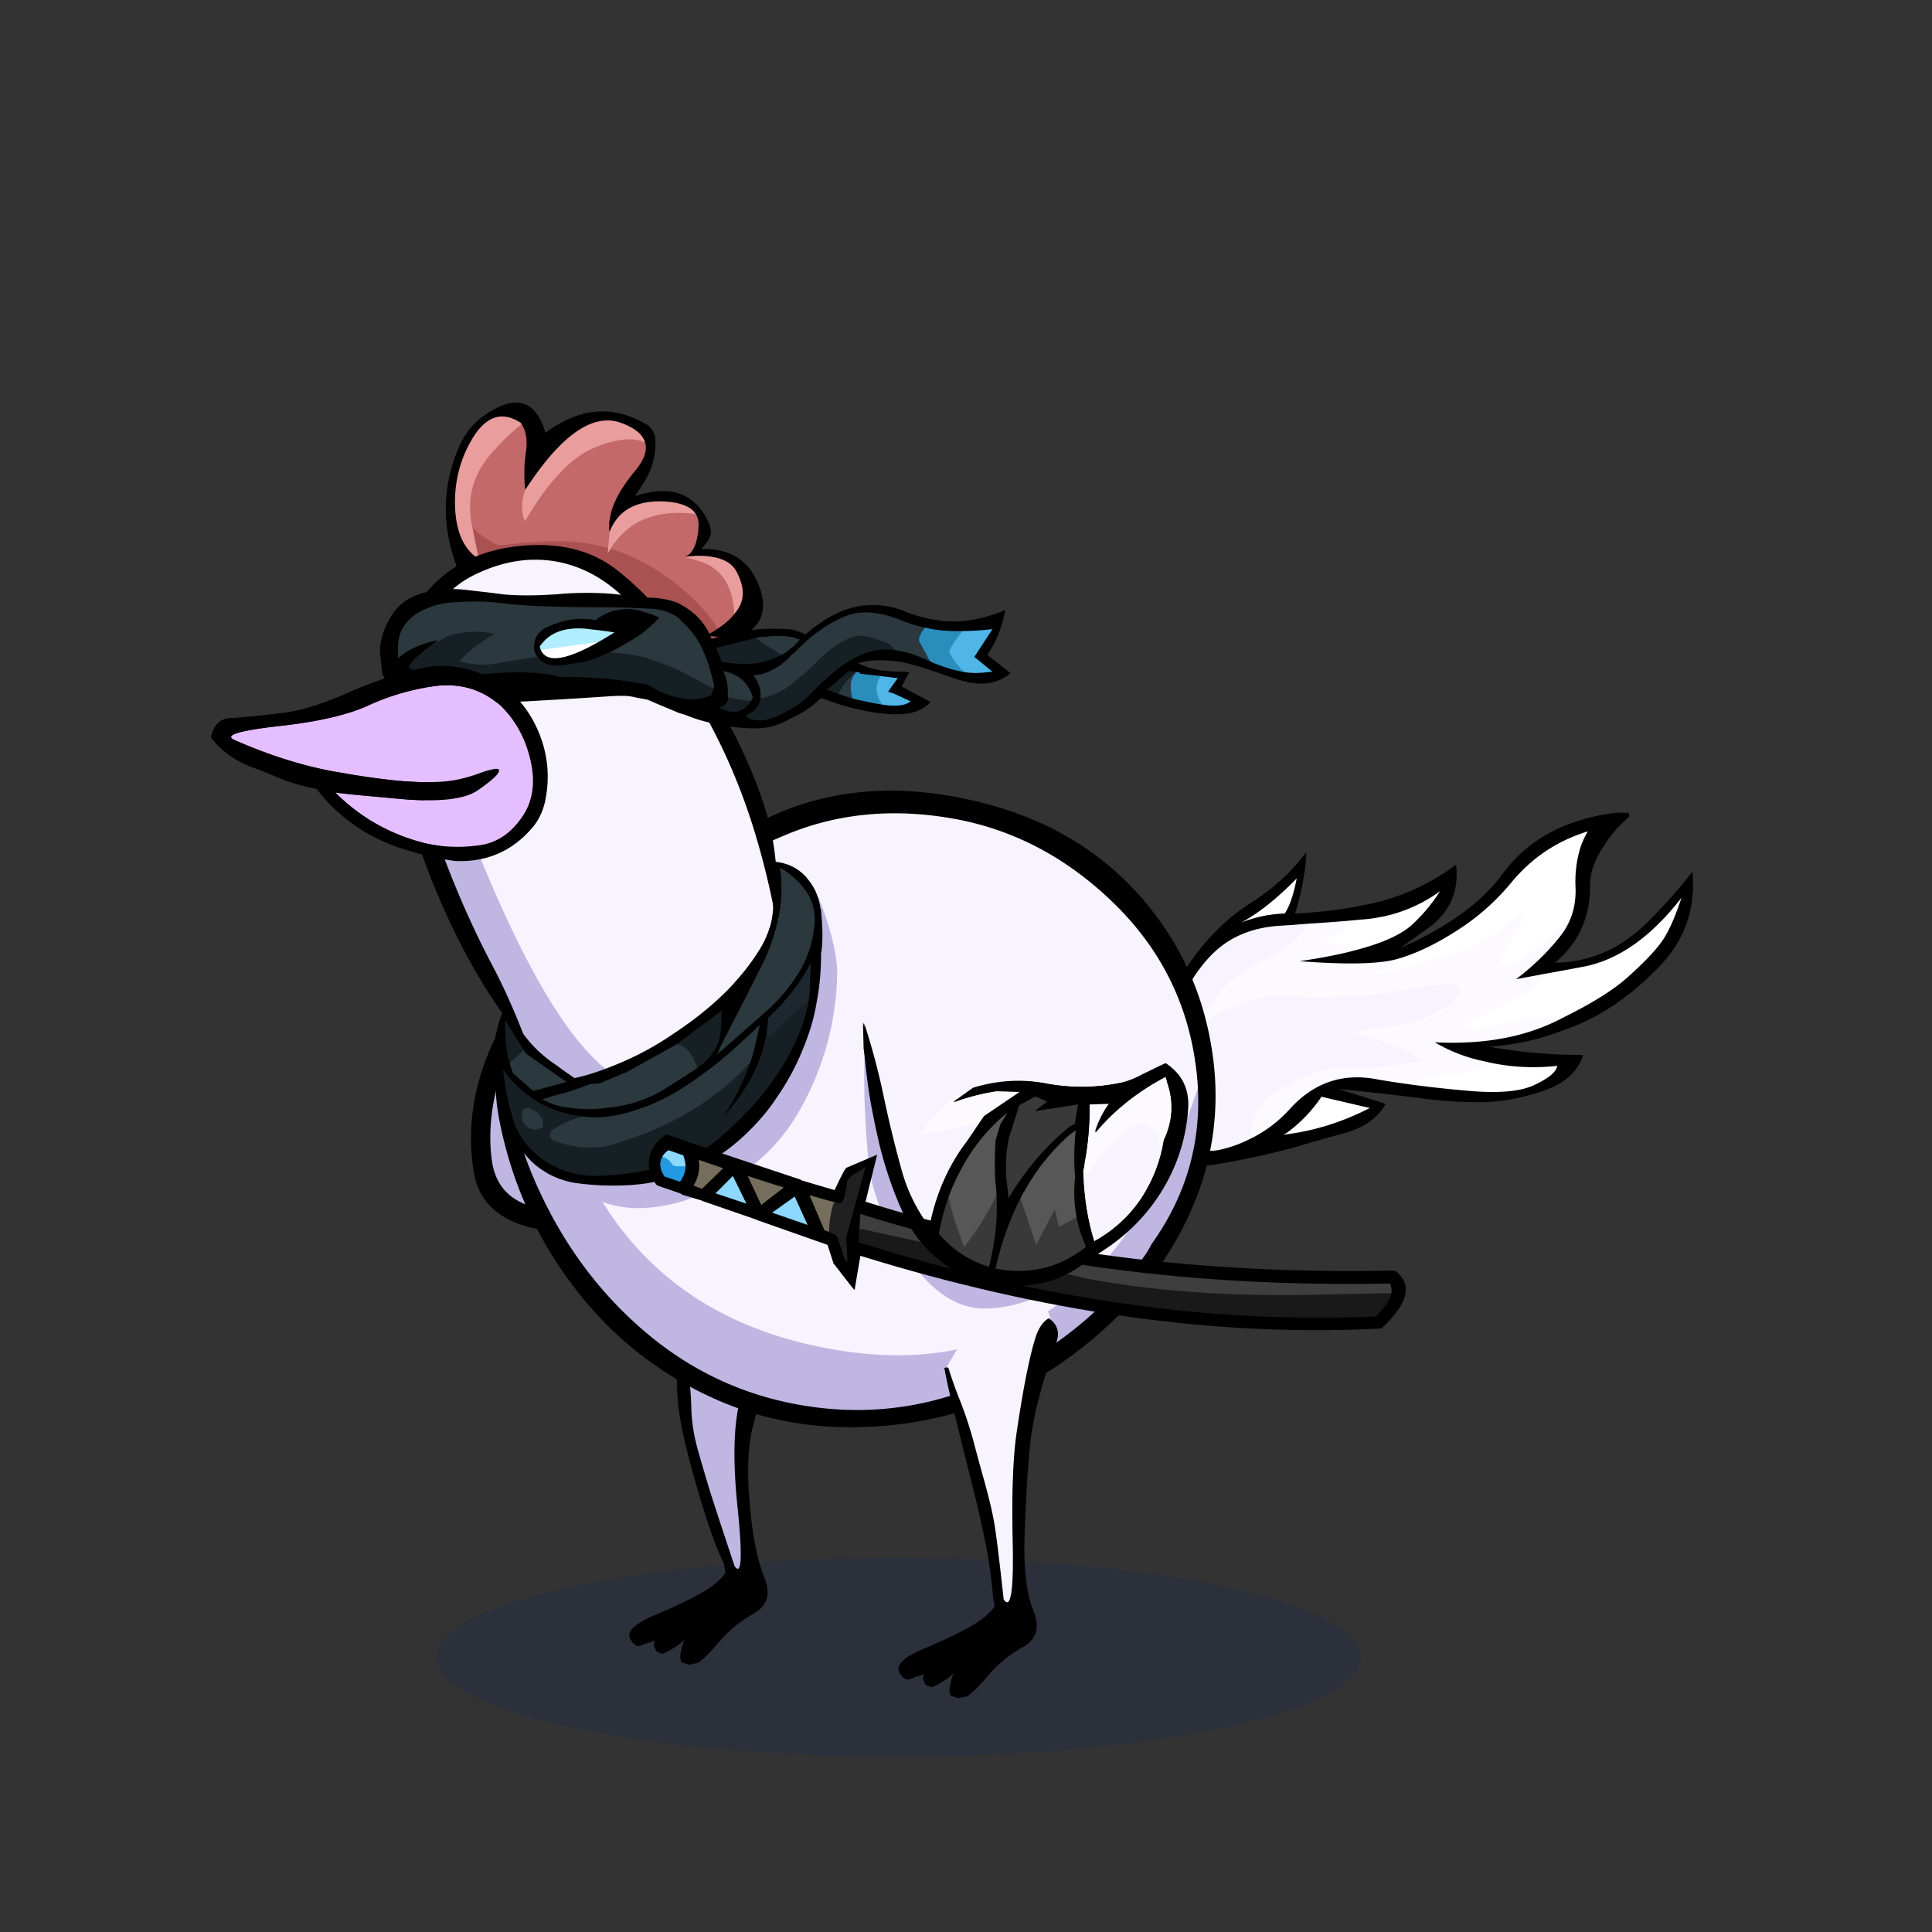
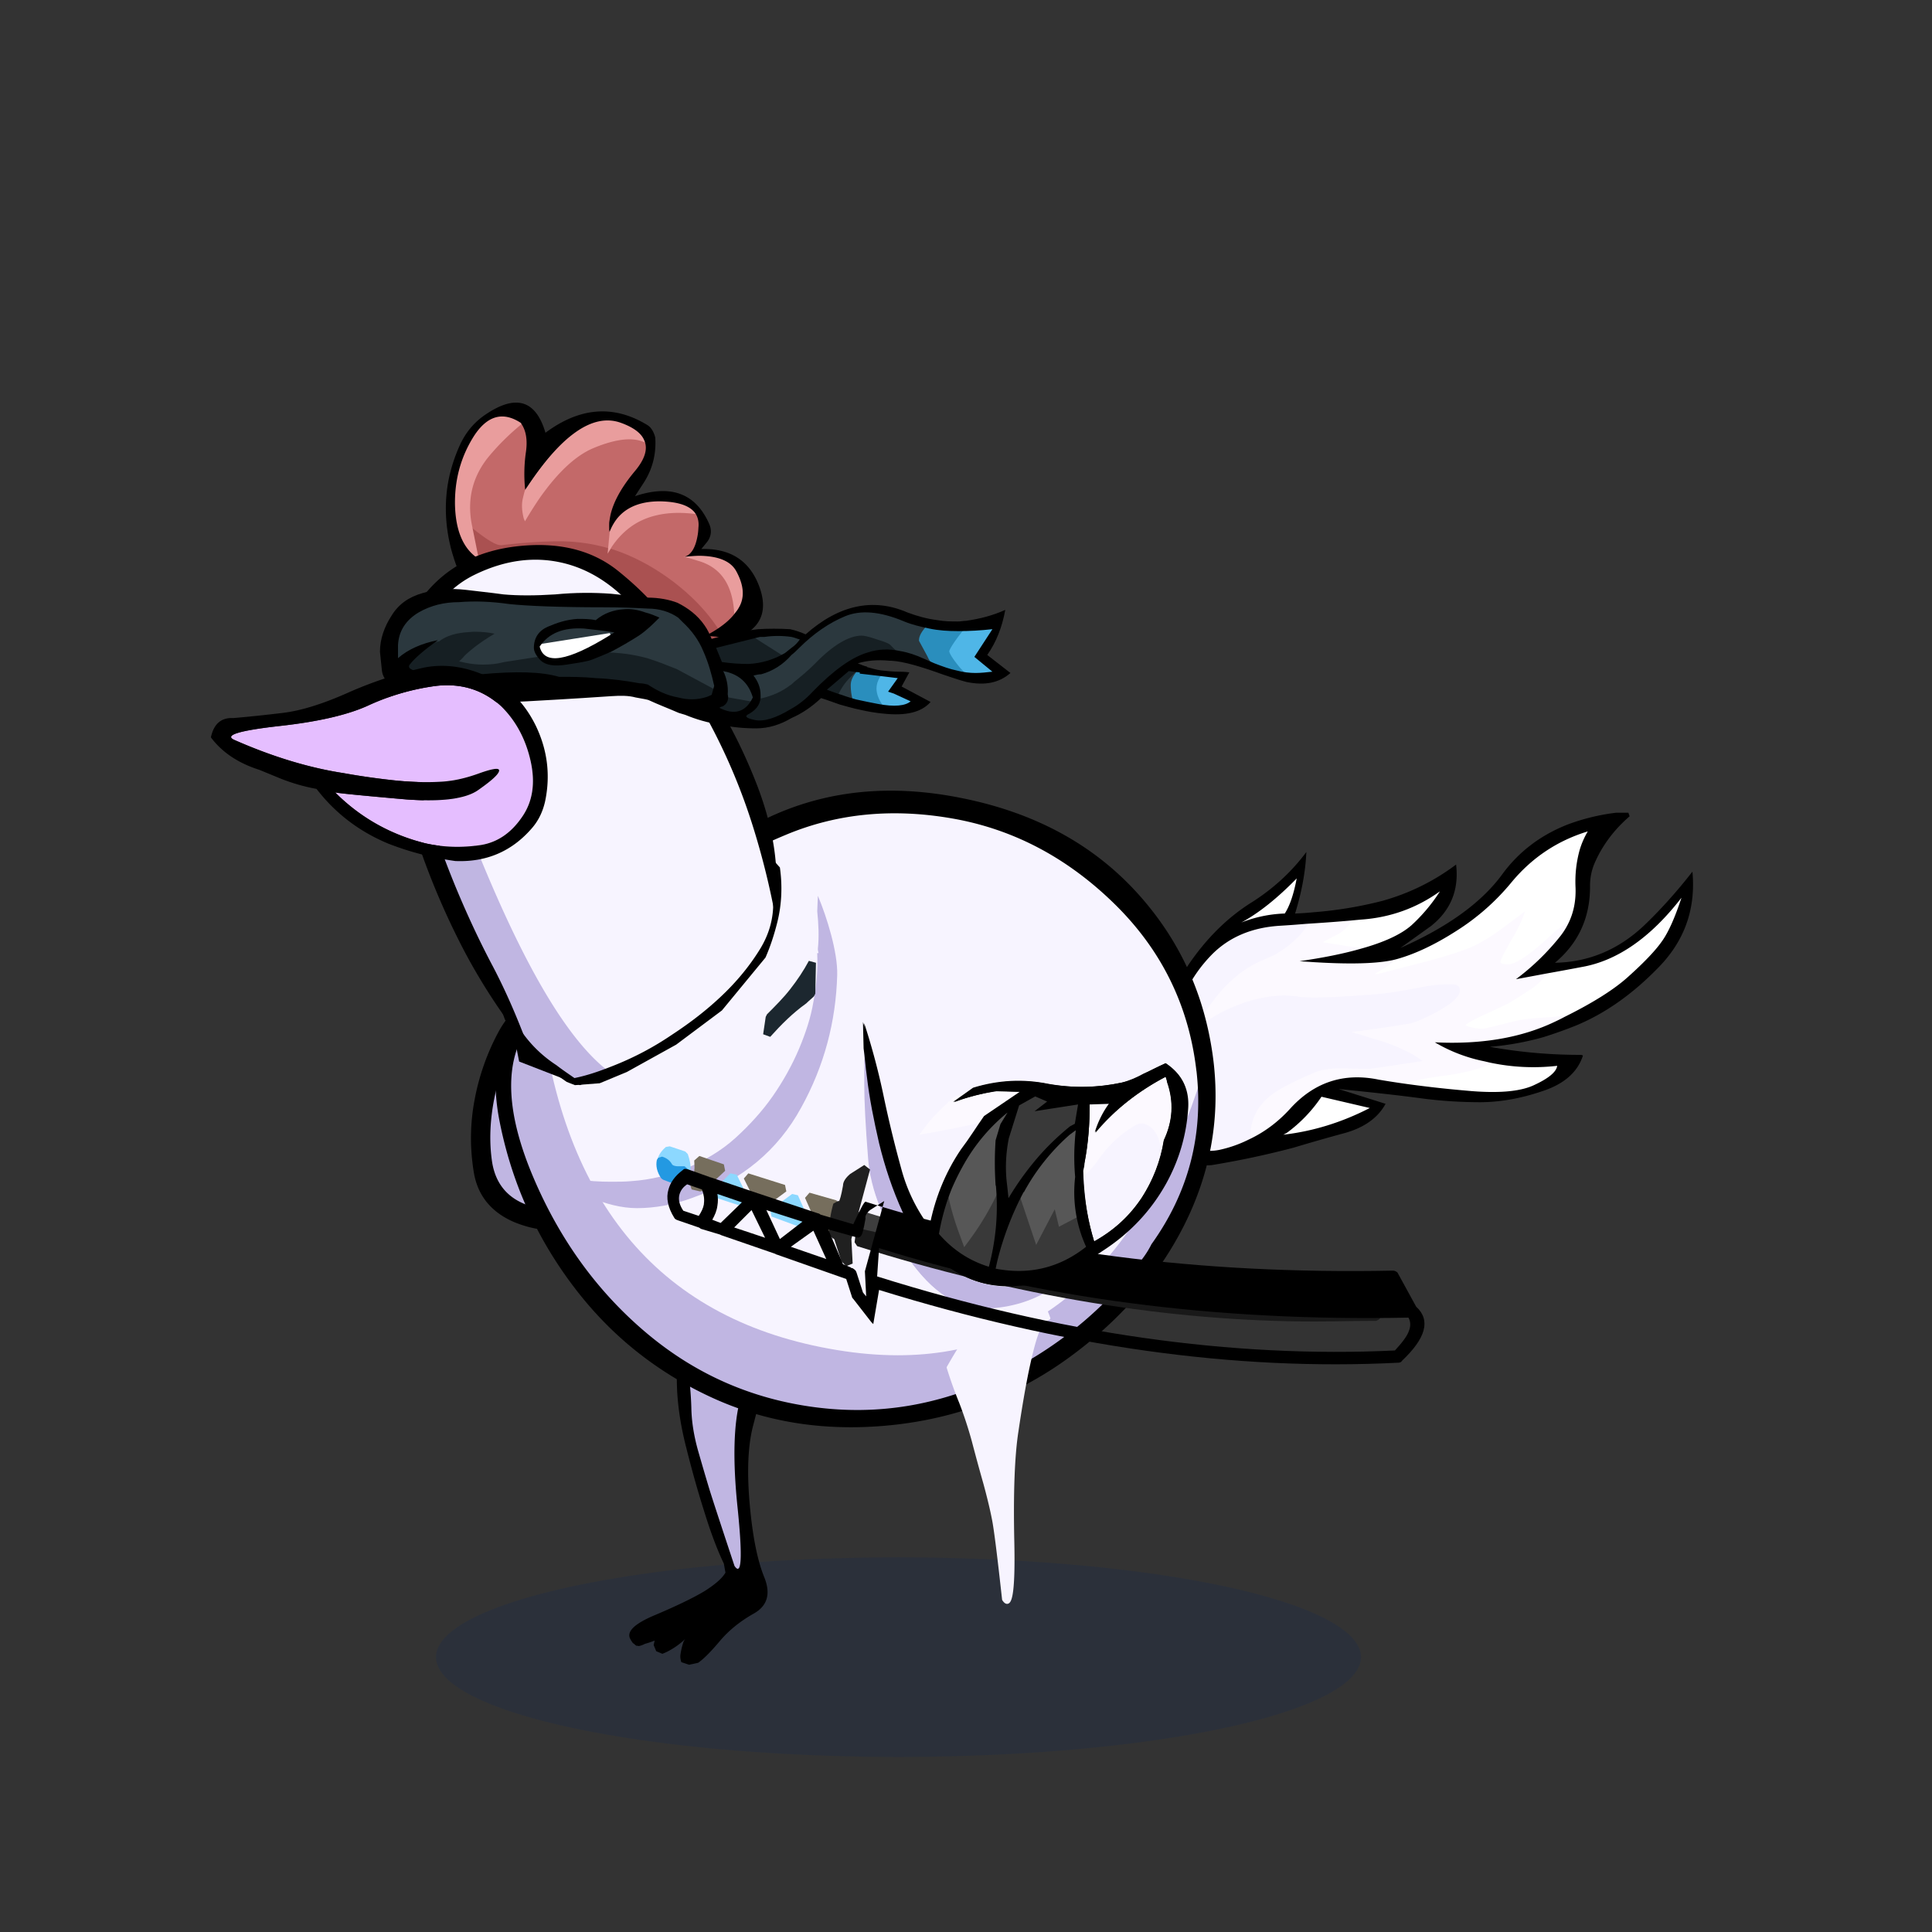
<svg xmlns="http://www.w3.org/2000/svg" x="0" y="0" version="1.1" viewBox="0 0 300 300" xml:space="preserve">
  <rect x="0" y="0" width="300" height="300" fill="#333333" stroke="none" />
  <style type="text/css">
.color__skin{fill:#f7f4ff;}
.color__skinDark{fill:#c0b6e2;}
.color__skinLight{fill:#fcf9ff;}
.color__beak{fill:#e5beff;}
</style>
  <ellipse cx="139.516" cy="257.319" rx="71.817" ry="15.5" opacity="0.15" fill="#002268" />
  <g id="Birb_Group">
    <g id="Left_Wing">
      <path d="m82.6 154.95-3.433 4.217-3.556 12.293-.333 11.207 3.661 5.056 8.839 1.778 7.722-2 3.45-2.6c6.768-21.177 1.318-31.16-16.35-29.951z" class="color__skinDark" />
      <path d="M82.4 154.85c-2.067 1.3-3.717 3.067-4.95 5.3a36.224 36.224 0 0 0-3.75 10.6c-.7 3.667-.75 7.383-.15 11.15.567 3.667 2.65 6.283 6.25 7.85 3.533 1.467 7.133 1.7 10.8.7 3.469-.898 6.252-2.748 8.35-5.55a17.42 17.42 0 0 1-1.65.9c-3.91 2.078-8.21 2.728-12.9 1.95-4.697-.737-7.364-3.204-8-7.4-.467-3.196-.317-6.613.45-10.25.801-3.645 2.367-7.962 4.7-12.95.418-.852.768-1.585 1.05-2.2l-.2-.1z" />
    </g>
    <g id="Leg2">
      <path d="M114.554 244.102c-.421 0-.714-.36-.922-.675-2.035-6.085-3.413-10.282-3.91-11.877a409.602 409.602 0 0 1-1.752-5.959c-.71-2.466-1.086-4.831-1.12-7.032-.065-2.129-.249-4.107-.543-5.876a47.647 47.647 0 0 0-1.334-5.383.498.498 0 0 1 .105-.48c4.169-4.68 9.383-7.227 15.494-7.567h.001c.248 0 .444.147.507.358a.5.5 0 0 1-.233.576 1.752 1.752 0 0 0-.782.901c-.688 1.802-1.354 4.001-1.979 6.532a863.927 863.927 0 0 1-2.603 9.613c-1.079 3.788-1.225 9.512-.436 17.015.773 7.623.474 9.125.034 9.612a.706.706 0 0 1-.527.242z" class="color__skinDark" />
      <path d="M106.8 212.6a47.974 47.974 0 0 0-1.35-5.45H105l-.15.1c0 .1.033.517.1 1.25s.117 2.717.15 5.95c.033 3.233.517 6.667 1.45 10.3.9 3.6 1.85 6.967 2.85 10.1.967 3.133 1.967 5.783 3 7.95l.25 1.4c-.5.867-1.6 1.833-3.3 2.9-1.733 1.033-4.25 2.25-7.55 3.65-3.3 1.367-4.6 2.633-3.9 3.8.067.133.15.267.25.4a.66.66 0 0 0 .3.3c.1.1.217.2.35.3.133 0 .267.017.4.05.333-.067.65-.183.95-.35.5-.133 1-.3 1.5-.5l-.15.7.4.95.95.4c.267-.1.533-.217.8-.35a11.692 11.692 0 0 0 2.75-1.95c-.1.133-.183.267-.25.4-.233.667-.4 1.367-.5 2.1-.033.333.017.7.15 1.1l1.2.4 1.4-.3c.833-.567 1.95-1.683 3.35-3.35 1.4-1.667 3.167-3.1 5.3-4.3s2.667-3.1 1.6-5.7c-1.067-2.633-1.817-6.45-2.25-11.45s-.25-9.017.55-12.05c.8-3.067 1.583-6.017 2.35-8.85.733-2.867 1.7-5.917 2.9-9.15.6-1.633.217-2.917-1.15-3.85-.167.067-.317.15-.45.25-.467.267-.8.65-1 1.15-.7 1.833-1.367 4.033-2 6.6a872.81 872.81 0 0 1-2.6 9.6c-1.1 3.867-1.25 9.6-.45 17.2.767 7.567.6 10.517-.5 8.85-2.1-6.333-3.383-10.25-3.85-11.75-.467-1.533-1.05-3.517-1.75-5.95s-1.067-4.733-1.1-6.9c-.067-2.166-.25-4.15-.55-5.95z" />
    </g>
    <g id="Body_Group">
      <g id="Tail">
        <g id="Tail_Inner">
          <path d="M199.151 175.971a3.88 3.88 0 0 0 .61-.329 22.495 22.495 0 0 0 5.231-5.481l.096-.143 8.33 1.943-.604.312c-4.34 2.236-8.895 3.642-13.536 4.176l-.127-.478zm32.615-6.158c-1.246 0-2.639-.072-4.139-.214a180.32 180.32 0 0 1-10.063-1.151l-.947-.137.894-.344c1.453-.56 3.677-1.035 6.608-1.415 2.947-.385 5.347-.984 7.13-1.78l.074-.033.079.018a32.32 32.32 0 0 0 6.693.706c1.217 0 2.453-.07 3.677-.21l.317-.036-.041.316c-.136 1.034-1.327 2.063-3.643 3.145-1.535.752-3.77 1.135-6.639 1.135zm-1.516-9.563a8.571 8.571 0 0 1-1.752-.206c-.6-.124-1.398-.357-1.398-.944 0-.227 0-.509 3.145-1.977 3.159-1.451 3.772-1.766 3.857-1.824.851-.512 2.042-1.267 3.562-2.258a10.514 10.514 0 0 0 2.09-1.994l.06-.076.094-.017c1.723-.305 3.622-.655 5.697-1.05 5.412-.958 10.559-4.543 15.299-10.658l.435.231c-1.057 3.21-2.112 5.539-3.136 6.921-.992 1.404-2.72 3.218-5.134 5.386-2.172 1.991-5.539 4.124-10.006 6.339a16.28 16.28 0 0 1-2.394.325c-1.578.099-2.819.199-3.689.299-.46.033-1.674.3-3.617.794-2.832.709-3.029.709-3.113.709zm-18.455-8.5.605-.45c.053-.04.214-.159 2.273-1.366a7.27 7.27 0 0 0 1.353-1.014l.051-.049.069-.015c.274-.061.538-.126.785-.196 2.784-.788 5.84-2.241 9.084-4.32a35.763 35.763 0 0 0 8.541-7.548c3.186-3.822 7.195-6.49 11.92-7.931l.617-.188-.329.555a12.592 12.592 0 0 0-1.226 2.794 18.204 18.204 0 0 0-.639 5.816c.071 2.057-.308 3.947-1.126 5.622l-.025.051-.095.085c-1.312 1.04-1.631 1.233-1.762 1.286a43.027 43.027 0 0 1-3.235 2.912c-2.031 1.652-3.505 2.456-4.507 2.456-1.095 0-1.65-.303-1.65-.9 0-.287.226-1.004 1.984-4.026.479-.813 1-1.686 1.563-2.619a119.683 119.683 0 0 1-3.104 2.298c-1.908 1.373-3.695 2.36-5.312 2.932-1.931.699-4.294 1.408-7.021 2.106-2.999.767-5.198 1.334-6.598 1.7l-.031.008h-2.185zm-.6-4.149a16.559 16.559 0 0 1-2.488-.254c-3.003-.487-3.757-.593-3.859-.596l-.392-.013.301-.609.055-.037c.509-.339 1.394-.815 2.629-1.417.845-.487 1.522-1.115 1.999-1.86l.066-.103 1.721-.162c4.505-.296 8.616-1.76 12.228-4.354l.356.337a26.82 26.82 0 0 1-4.441 5.3c-1.642 1.463-4.367 2.727-8.103 3.757l-.035.009-.037.002zm-18.564-4.57c2.657-1.436 5.53-3.725 8.54-6.805l.577-.59-.152.811c-.463 2.465-1.098 4.33-1.886 5.541l-.071.109-.131.004c-2.267.071-4.51.537-6.667 1.383l-.21-.453z" fill="#FFFFFF" />
          <path d="M193.65 176.961c-.121-2.903.986-5.328 3.291-7.205 1.246-1.01 3.604-2.25 7.012-3.687 1.052-.446 2.455-.673 4.171-.673l.381.004c1.799.044 3.041.066 3.729.066.32 0 .513-.003.575-.014.157-.018 3.769-.557 6.768-1.006-1.245-.787-2.942-1.546-5.057-2.26-2.811-.848-4.759-1.453-5.948-1.851l.06-.486c2.045-.164 5.436-.635 10.079-1.397.931-.192 2.371-.807 4.271-1.824 2.659-1.508 3.219-2.398 3.219-2.879 0-.108 0-.333-.486-.403l-1.114.003c-1.145 0-2.727.2-4.701.596-2.431.467-4.39.771-5.825.903-4.364.354-7.712.535-9.955.535-1.13 0-2.007-.046-2.605-.137a14.802 14.802 0 0 0-2.157-.156c-2.245 0-4.638.501-7.112 1.491-3.047 1.179-5.401 2.753-7.001 4.678l-.442.532v-1.349l.024-.051c2.882-6.03 6.729-10.042 11.433-11.924a14.481 14.481 0 0 0 5.505-3.932c.261-.312.558-.724.878-1.221l.068-.106.126-.008c2.333-.143 4.619-.311 6.795-.5l.506-.044-.273.428c-.521.813-1.257 1.497-2.187 2.032-1.008.491-1.771.892-2.283 1.2.495.072 1.464.223 3.398.537.859.149 2.549.346 3.293.361l-.815.376c-2.058.586-4.479 1.111-7.219 1.565 2.112.13 4.021.195 5.695.195 2.673 0 4.828-.167 6.404-.496l.847-.177-.622.601a7.74 7.74 0 0 1-1.447 1.085c-.682.399-1.162.684-1.499.885h.522c1.336-.358 3.537-.925 6.538-1.692 2.712-.694 5.059-1.398 6.977-2.092 1.572-.557 3.317-1.522 5.188-2.869a144.637 144.637 0 0 0 4.145-3.095c-.409 1.397-1.216 2.943-1.882 4.075-1.729 2.97-1.916 3.628-1.916 3.773 0 .348.721.4 1.15.4.87 0 2.28-.789 4.191-2.344a49.083 49.083 0 0 0 3.284-2.936c.146-.078.435-.248 1.719-1.266l.43.255a11.406 11.406 0 0 1-1.277 2.045 37.788 37.788 0 0 1-6.124 6.112c1.08-.201 4.182-.785 4.182-.785l-.407.522a11.015 11.015 0 0 1-2.2 2.099 120.241 120.241 0 0 1-3.568 2.262c-.046.036-.201.153-3.925 1.863-2.479 1.157-2.821 1.503-2.866 1.581.012.033.223.232 1.013.396.613.13 1.168.195 1.649.195.092-.003.604-.097 2.989-.692 1.999-.509 3.207-.772 3.693-.807.868-.101 2.117-.201 3.702-.301.848-.059 1.61-.158 2.265-.295l.17.465c-.471.255-.975.507-1.514.757-4.551 2.184-9.956 3.291-16.063 3.291-.546 0-1.104-.009-1.665-.026a24.494 24.494 0 0 0 6.722 2.413c.294.071 1.584.369 1.584.369l-.683.305c-1.827.815-4.272 1.428-7.269 1.819-2.893.374-5.077.841-6.493 1.386l-.062.023-.064-.01c-1.191-.174-2.36-.356-3.506-.551a16.523 16.523 0 0 0-3.329-.357c-3.927 0-7.39 1.641-10.292 4.878-1.877 2.044-4.04 3.645-6.431 4.76l-.34.158-.017-.371z" class="color__skinLight" />
          <path d="M187.885 178.955c-1.889 0-3.513-.806-4.827-2.395-1.733-2.073-2.543-4.537-2.407-7.322a52.053 52.053 0 0 1 1.759-11.402 22.16 22.16 0 0 1 5.563-9.759c2.726-2.767 6.347-4.306 10.763-4.575 1.4-.084 2.765-.184 4.094-.299l.508-.044-.276.429c-.331.515-.641.944-.918 1.275a14.978 14.978 0 0 1-5.697 4.071c-4.508 1.803-8.215 5.63-11.024 11.376 1.624-1.704 3.854-3.112 6.641-4.191 2.53-1.012 4.985-1.525 7.295-1.525.752 0 1.503.055 2.23.162.575.087 1.427.131 2.532.131 2.229 0 5.564-.18 9.911-.533 1.417-.132 3.36-.433 5.773-.896 2.005-.401 3.619-.605 4.797-.605h1.15c.831.117.95.614.95.9 0 .918-1.104 1.972-3.478 3.317-1.947 1.042-3.434 1.673-4.422 1.878-3.851.633-6.843 1.064-8.929 1.289 1.169.372 2.755.86 4.8 1.477 2.485.839 4.408 1.742 5.724 2.686l.501.359-.609.091c-7.372 1.104-7.401 1.104-7.438 1.104-.029.009-.249.017-.616.017-.689 0-1.937-.022-3.739-.066l-.37-.004c-1.648 0-2.986.214-3.977.634-3.363 1.418-5.682 2.634-6.891 3.614-2.176 1.771-3.221 4.058-3.106 6.795l.007.161-.145.073a19.52 19.52 0 0 1-4.609 1.62 7.944 7.944 0 0 1-1.52.157z" class="color__skin" />
          <path d="M185 149.15c-2.657 3.74-4.441 8.006-5.35 12.8-.903 4.831-.753 9.181.45 13.05.933 3 2.95 4.917 6.05 5.75.733.2 1.433.25 2.1.15 4.267-.7 8.483-1.6 12.65-2.7a295.55 295.55 0 0 1 7.5-2.15c3.267-.833 5.517-2.383 6.75-4.65l-7.3-2.3c5.662.569 9.945 1.053 12.85 1.45 2.907.389 5.907.589 9 .6 3.126.011 6.376-.556 9.75-1.7 3.405-1.103 5.522-2.953 6.35-5.55a.883.883 0 0 0-.4-.1c-4.767 0-9.45-.417-14.05-1.25 2.8-.233 5.567-.733 8.3-1.5a69.805 69.805 0 0 0 5.05-1.8c4.532-1.869 8.816-4.886 12.85-9.05 4.036-4.127 5.786-9.077 5.25-14.85-2.473 3.162-4.99 5.962-7.55 8.4-3.967 3.733-8.567 5.65-13.8 5.75 3.667-3.067 5.483-7.05 5.45-11.95 0-1.233.233-2.4.7-3.5 1.2-2.767 3.017-5.2 5.45-7.3l-.2-.55h-1.9c-2.533.3-5.017.9-7.45 1.8-4.2 1.633-7.583 4.183-10.15 7.65-3.2 4.433-8.5 8.283-15.9 11.55 2.7-1.933 4.283-3.067 4.75-3.4 3.067-2.433 4.367-5.617 3.9-9.55a34.305 34.305 0 0 1-11.5 5.65 61.964 61.964 0 0 1-10.6 1.75c-.952.098-1.918.164-2.9.2 1.033-3.333 1.617-6.517 1.75-9.55-2.33 3.135-5.23 5.785-8.7 7.95-3.443 2.194-6.493 5.161-9.15 8.9m20.2 21.15 7.5 1.75c-4.333 2.233-8.817 3.617-13.45 4.15.233-.1.45-.217.65-.35a22.607 22.607 0 0 0 5.3-5.55m-3.85-33.9c-.46 2.445-1.076 4.262-1.85 5.45a20.09 20.09 0 0 0-6.75 1.4c2.692-1.454 5.559-3.737 8.6-6.85m-18.7 21.5c1.007-3.7 2.84-6.917 5.5-9.65 2.693-2.733 6.227-4.233 10.6-4.5 1.402-.084 2.769-.184 4.1-.3 2.34-.143 4.607-.31 6.8-.5l1.6-.15c4.567-.3 8.683-1.767 12.35-4.4a26.486 26.486 0 0 1-4.4 5.25c-1.617 1.442-4.284 2.675-8 3.7-2.598.741-5.731 1.374-9.4 1.9 6.661.514 11.461.464 14.4-.15.281-.062.548-.129.8-.2 2.821-.798 5.871-2.248 9.15-4.35a35.828 35.828 0 0 0 8.6-7.6c3.167-3.8 7.1-6.417 11.8-7.85-.533.9-.95 1.85-1.25 2.85-.533 1.9-.75 3.867-.65 5.9.07 2.022-.296 3.855-1.1 5.5a11.158 11.158 0 0 1-1.25 2 37.353 37.353 0 0 1-6.9 6.7 900.38 900.38 0 0 0 4.55-.85c1.724-.305 3.624-.655 5.7-1.05 5.498-.973 10.648-4.557 15.45-10.75-1.054 3.2-2.087 5.483-3.1 6.85-.99 1.401-2.69 3.184-5.1 5.35-2.164 1.984-5.481 4.084-9.95 6.3a27.57 27.57 0 0 1-1.5.75c-5.197 2.493-11.413 3.56-18.65 3.2a24.617 24.617 0 0 0 7.7 2.95c.286.069.57.136.85.2 3.458.733 6.941.9 10.45.5-.122.933-1.289 1.917-3.5 2.95-2.175 1.067-5.725 1.367-10.65.9a178.48 178.48 0 0 1-10.05-1.15c-1.19-.173-2.357-.357-3.5-.55-5.467-1.133-10.083.4-13.85 4.6-1.862 2.028-3.979 3.595-6.35 4.7a19.172 19.172 0 0 1-4.55 1.6c-2.467.5-4.5-.217-6.1-2.15-1.7-2.033-2.483-4.417-2.35-7.15a51.676 51.676 0 0 1 1.75-11.35z" />
        </g>
      </g>
      <g id="Body">
        <path d="M133.105 219.945c-2.236 0-4.519-.152-6.787-.453-9.945-1.319-18.882-5.264-26.563-11.726-7.652-6.438-13.649-14.672-17.826-24.474-4.247-9.966-4.68-17.891-1.288-23.556.939-1.577 2.096-3.201 3.438-4.823l1.508-1.825.256 2.354c3.303 30.361 18.264 47.932 44.467 52.222 3.14.519 6.203.781 9.104.781h.004c21.288-.002 36.572-14.248 45.427-42.345l1.948.19c1.112 10.018-1.288 19.246-7.136 27.429-.417.824-.909 1.61-1.462 2.337-5.898 7.92-13.592 14.212-22.86 18.694-7.181 3.448-14.659 5.195-22.23 5.195.001 0 .001 0 0 0z" class="color__skinDark" />
        <path d="M139.419 210.445c-3.012 0-6.186-.271-9.432-.808-27.198-4.453-42.719-22.614-46.131-53.979l-.046-.422.271-.326c3.374-4.056 8.093-8.318 14.027-12.667 7.625-5.652 15.569-10.217 23.606-13.566 5.396-2.249 11.183-3.389 17.2-3.389 3.061 0 6.245.295 9.463.877 9.491 1.729 18.044 6.278 25.422 13.52 7.366 7.23 11.721 16.06 12.943 26.245.013.108.082.543.082.543l-.071.228c-9.147 29.025-25.074 43.744-47.334 43.744-.001 0 .001 0 0 0z" class="color__skin" />
        <path d="M188.05 162.2c-1.567-9.1-5.467-17.033-11.7-23.8-6.833-7.4-15.8-12.217-26.9-14.45-11.1-2.267-21.183-1.25-30.25 3.05-2.7 2.033-6.117 4.333-10.25 6.9a271.82 271.82 0 0 0-21.85 14.95c-8.4 6.267-11.583 14.65-9.55 25.15 1.867 9.567 5.75 18.217 11.65 25.95 5.633 7.4 12.7 13.067 21.2 17s17.817 5.383 27.95 4.35c10.1-1.033 19.2-4.45 27.3-10.25 8.067-5.8 14.133-12.717 18.2-20.75 4.005-7.95 5.555-16.25 4.65-24.9a49.781 49.781 0 0 0-.45-3.2m-2.3 3.85c.015.126.032.243.05.35 1.093 9.836-1.24 18.77-7 26.8-.4.8-.867 1.55-1.4 2.25-5.833 7.833-13.333 13.967-22.5 18.4-9.167 4.4-18.65 5.95-28.45 4.65-9.8-1.3-18.483-5.133-26.05-11.5s-13.417-14.4-17.55-24.1c-4.133-9.7-4.583-17.25-1.35-22.65.918-1.542 2.034-3.109 3.35-4.7 3.337-4.012 7.954-8.179 13.85-12.5 7.6-5.633 15.4-10.117 23.4-13.45 8-3.333 16.7-4.15 26.1-2.45 9.333 1.7 17.633 6.117 24.9 13.25 7.233 7.1 11.45 15.65 12.65 25.65z" />
      </g>
      <g id="Neck">
        <path d="M78.8 155.6s6.922 8.194 11.311 8.678c4.389.483 8.039.285 8.039.285l-8.094 3.938-9.444-3.667L78.8 155.6z" class="color__SkinDark" />
        <path d="M98.9 187.6c-4.8 0-10.2-2.7-14.4-5.8l1.4.1c1.1.6 2.4 1 3.7 1.2 1.7.3 3.5.4 5.3.4 1.1 0 2.1 0 3.2-.1 2.9-.2 5.8-.9 8.5-2 2.8-1.2 5.4-2.7 7.6-4.7s4.2-4.2 5.8-6.5c1.6-2.3 3-4.8 4.1-7.4 1-2.4 1.8-4.8 2.2-7.2.5-2.5.7-5.1.6-7.6h.2l-.1-.5v-.2c.2-1.9.1-3.8-.1-5.8l.1-2.4c1.4 3.3 3.1 8.8 3 12.3-.2 7.2-2 14.1-5.6 20.6-3.6 6.6-9.2 11.3-16.9 14-2.9 1.1-5.9 1.6-8.6 1.6z" class="color__skinDark" />
-         <path d="M91.9 183.2c-3.2-.2-6-1.3-8.4-3.1-2.1-1.6-3.6-3.6-4.4-6-.8-2.6-1.4-5.3-1.6-8l1.1-.4c.1.1.2.3.3.4-.5-1.5-.9-3.1-.9-4.7l.1-4 .9.5 3.3 5.3-.1.8-1.7 1.5-.1 1.2-.9.1c1.2 1.5 2.8 2.8 4.6 3.8 2.7 1.5 5.6 2.2 8.8 2.2h.2l.1 1.2c-2.2.3-4.3 1-6.1 2.1 1.6.5 3.1.8 4.7.8s3.1-.3 4.7-.8c3.5-1.1 6.9-2.6 10-4.4 2.3-1.4 4.6-3 6.7-4.9 1.3-1.2 2.5-2.5 3.5-3.8l1.1.5c-.1.4-.2.7-.3 1.1.5-1.3.9-2.7 1.2-4.1l.1-.3c1.7-2 3.6-3.9 5.8-5.4.4-.3.7-.6 1.1-1l1 .5c-.2 1.9-.7 3.8-1.3 5.5-1.6 4.2-4 8-7 11.5-1.9 2.2-4 4.2-6.1 5.9-2 1.7-4.3 2.9-6.9 3.8-4.5 1.5-9 2.2-13.5 2.2zm-9.7-9.8c0 .4.3.7.9.9v-.1c-.2-.3-.5-.6-.9-.8zm25.1-7-.4-1c-.6-1.6-1.7-2.4-3.5-2.4h-.5l-.4-1.1 9.2-5.6.9.6c-.1.7-.1 1.3-.1 2 0 3.3-1.5 5.9-4.4 7.7l-.8-.2z" fill="#161F23" />
-         <path d="M91.6 178.2c-1.9 0-3.8-.4-5.7-1.1l-.4-.4-.1-.4.1-.6c.1-.2.3-.3.5-.4 2.1-1.3 4.4-2.1 6.8-2.4 1.5-.1 3.1-.3 4.7-.8-1 .2-2.1.4-3.1.5-.9.1-1.9.2-2.9.2-1.1 0-2.1-.1-3.2-.3-1.6-.1-3.1-.6-4.5-1.4l.1-1.1c1.2-.4 2.4-.7 3.6-1 2.6-.8 5.3-1.8 7.8-3.1 2.4-1.2 4.8-2.5 7.1-4l.3-.1h.6c2.3 0 3.9 1.1 4.6 3.1l.4.9-.2.7-4.2 2.7c-.6.4-1.2.7-1.8 1 1.2-.5 2.3-1.2 3.4-1.9 2.2-1.4 4.2-2.9 6.2-4.5l-.8-.6c.4-1.1.9-2.2 1.5-3.2 1.7-3.3 3.5-6.8 5.2-10.2 1.1-2.3 2-4.6 2.6-6.9.7-2.8.8-5.5.4-8.3l.9-.6c1.5.8 2.8 1.9 3.9 3.3 1.4 1.7 2 3.6 1.8 5.8-.2 2.7-.9 5.2-2.3 7.6a30.3 30.3 0 0 1-5.6 6.8l-1.4 1.2.8.5-1.1 4.3-.1.2c-1.1 1.4-2.3 2.8-3.7 4-2.2 1.9-4.5 3.6-6.8 5-3.3 1.9-6.7 3.4-10.3 4.5-1.7.7-3.4 1-5.1 1zm-8.9-2.8c-1.5-.6-2-1.7-1.5-3.1l.8-.3c.2.1.4.2.7.3.8.4 1.3 1 1.6 1.6v1.1l-.9.4h-.7zm-.3-5.5-3.1-2.7-.2-.5.1-1.5.2-.4 1.9-1.7h.7l6.3 4.4-.2 1.1L83 170l-.6-.1z" fill="#2B383E" />
        <path d="m118.5 160.6.4-2.7.2-.4c1.3-1.3 2.6-2.6 3.6-3.9 1.1-1.4 2.1-2.9 2.9-4.4l1.1.3-.1 4.8-.2.4c-.4.4-.8.7-1.2 1.1-2.1 1.5-3.9 3.3-5.6 5.2l-1.1-.4z" fill="#1C272F" />
-         <path d="M77.4 159c-.3 1.2-.6 2.4-.7 3.6l1.2 10.7c1 2.5 2.4 4.6 4.2 6.6.9 1 1.9 1.7 3.1 2.4l.4.2c1.2.6 2.5 1 3.8 1.2 2.9.4 5.8.5 8.7.3 3-.2 5.9-.9 8.7-2 2.9-1.2 5.5-2.8 7.8-4.8s4.3-4.2 5.9-6.6c1.6-2.3 3-4.8 4.1-7.5 1-2.4 1.8-4.9 2.2-7.4.5-2.6.7-5.1.7-7.7l.1-.6c.2-1.9.1-3.9-.1-5.9 0-.1 0-.3-.1-.4-.1-1-.4-1.9-.8-2.8-.4-.8-.9-1.5-1.5-2.2-1.3-1.4-2.9-2.1-4.8-2.3l-.8 1.2c.3 1.3.4 2.6.5 3.9.3 3.1-.4 5.9-2 8.5s-3.6 5-5.8 7.1c-2.4 2.3-5 4.3-7.9 6.2-2.8 1.9-5.8 3.5-9.1 4.8-2 .8-4 1.5-6 1.9-1-.7-1.9-1.3-2.8-2-2-1.3-3.7-2.9-5.1-4.8-1.2-1.6-2-3.3-2.5-5-.6 1.1-1.1 2.3-1.4 3.4m1.1 2.4c0-1-.1-2.1-.1-3.1l3.3 5.3L88 168l-5.2 1.4-3.1-2.7c-.7-1.7-1.1-3.5-1.2-5.3m1.2 12.5c-.8-2.5-1.3-5.2-1.6-7.9 1.4 2.1 3.3 3.8 5.6 5.2 2.8 1.6 5.9 2.3 9.2 2.3 1.8-.1 3.6-.4 5.4-1 2.7-.8 5.2-2 7.6-3.5 2.8-1.8 5.5-3.8 7.9-6 1.5-1.3 2.9-2.6 4.2-3.9l-1 4.3c-1 3.5-2.6 6.9-4.7 10 1.4-1.5 2.6-3.1 3.7-4.9 1.5-2.5 2.5-5.1 3-7.8l.3-2.7c1.4-1.3 2.6-2.6 3.7-4s2.1-2.9 2.9-4.5l-.2 4.8c-.2 1.9-.6 3.7-1.3 5.4-1.6 4.1-3.9 7.9-6.9 11.3-1.9 2.2-3.9 4.1-6 5.9-1.9 1.6-4.2 2.9-6.7 3.7-4.2 1.3-8.5 2-13 2-3.1-.2-5.8-1.2-8.1-3-1.9-1.5-3.3-3.4-4-5.7m45.1-36c1.3 1.6 1.8 3.4 1.7 5.4-.2 2.6-.9 5-2.2 7.3-1.5 2.5-3.3 4.7-5.5 6.6l-7.4 6.5c.4-1.1.9-2.1 1.5-3.2 1.7-3.3 3.5-6.8 5.2-10.2 1.2-2.3 2-4.7 2.6-7.1.7-2.8.8-5.7.4-8.5 1.5.9 2.7 1.9 3.7 3.2m-12.7 19c-.1.7-.1 1.4-.1 2 0 3.1-1.4 5.5-4.1 7.2l-4.2 2.7c-2.8 1.8-5.9 2.9-9.3 3.2-2 .3-3.9.3-5.9 0-1.6-.1-3-.6-4.3-1.3 1.2-.4 2.3-.7 3.5-1 2.7-.8 5.3-1.9 8-3.1 2.5-1.2 4.9-2.5 7.2-4l9.2-5.7z" />
      </g>
      <g id="Head_Group">
        <g id="Head_Group_Inner">
          <g class="Crown">
            <path d="M110.375 103.13c-1.078 0-2.107-.31-3.059-.919a7.991 7.991 0 0 1-1.088-.88c-9.079-8.319-19.863-13.125-32.05-14.282l-.101-.01-.066-.077a2.076 2.076 0 0 1-.168-.224l-1.226-5.978.543.446c2.965 2.437 4.142 2.948 4.608 2.948 3.549-.402 6.587-.605 9.083-.605 2.617 0 5.204.361 7.692 1.073l.012-.029.219.067c3.51 1.072 6.935 2.869 10.178 5.341 2.885 2.215 5.226 4.675 6.958 7.312l.134.204-.2.139c-.436.303-.91.599-1.418.885 1.03.068 1.825.208 2.412.426l.089.033.044.083c.362.674.685 1.354.961 2.023l.038.091-.035.092c-.392 1.042-1.388 1.651-2.958 1.811-.204.02-.404.03-.602.03z" fill="#AA5151" />
            <path d="M113.469 101.296a22.064 22.064 0 0 0-.939-1.977l-.333-.621.649.272c1.197.5 1.341 1.24 1.25 1.772a2.047 2.047 0 0 1-.172.568l-.244.498-.211-.512zm-1.978-3.708c-1.701-2.59-4.004-5.009-6.844-7.189-3.126-2.382-6.422-4.128-9.797-5.19v.025l-.32-.093a27.412 27.412 0 0 0-7.68-1.09c-2.478 0-5.496.201-8.972.599l-.112.006c-.515 0-1.586-.317-4.925-3.062l-.07-.058-.017-.089c-.778-4.159.217-7.896 2.955-11.108a38.225 38.225 0 0 1 4.983-4.882l.203-.164.156.209c.872 1.173 1.157 2.8.846 4.836a23.518 23.518 0 0 0-.099 5.686l.007.066-.027.061a5.683 5.683 0 0 0-.287.814 4.964 4.964 0 0 0 .107 2.87 66.878 66.878 0 0 1 1.644-2.574c2.921-4.21 5.851-6.948 8.711-8.141 2.231-.931 4.171-1.403 5.765-1.403.907 0 1.725.152 2.429.454l.091.039.04.09c.622 1.413.104 3.116-1.538 5.062-1.992 2.394-3.236 4.63-3.697 6.645-.082.402-.148.795-.195 1.175-.009.341-.009.703.002 1.062v2c1.098-1.521 2.417-2.717 3.928-3.561 1.871-1.023 4.083-1.541 6.575-1.541.806 0 1.657.054 2.528.161l.103.013.063.081c.544.691.764 1.56.652 2.582-.016.38-.051.74-.102 1.062-.257 1.593-.75 2.684-1.471 3.259.519.078.995.182 1.443.312 3.633 1.064 5.628 3.898 5.93 8.423l.006.089-.052.073c-.632.879-1.511 1.708-2.612 2.461l-.21.144-.14-.214z" fill="#C36969" />
            <path d="M114 95.067c-.291-4.354-2.113-6.963-5.571-7.977-.646-.187-1.555-.518-2.305-.591.778-.081 1.707-.429 2.367-.449 3.083.021 5.106.854 6.025 2.477 1.276 2.31 1.409 4.329.396 6.002a4.15 4.15 0 0 1-.474.683l-.398.467-.04-.612zm-40.095-8.262c-2.222-1.572-3.401-4.397-3.505-8.398-.065-3.968.94-7.614 2.989-10.84 1.358-2.087 2.901-3.145 4.587-3.145.956 0 1.969.343 3.01 1.02l.288.187-.267.217a37.727 37.727 0 0 0-4.917 4.818c-2.636 3.092-3.593 6.689-2.845 10.692l1.174 5.814-.514-.365zm20.783-4.41.156-.501c.354-.822.487-1.203 1.019-1.809 1.493-1.651 3.7-2.487 6.561-2.487l.282.002c2.641.079 4.436.682 5.339 1.792l.392.481-.616-.076a20.473 20.473 0 0 0-2.467-.157c-2.407 0-4.538.498-6.333 1.479-1.606.897-2.99 2.215-4.111 3.918a.995.995 0 0 1-.097.194l-.462.745.337-3.581zM81.321 80.5c-.182-.8-.429-1.976-.112-3.202.076-.288.21-.946.342-1.248 4.738-7.253 8.88-11.013 12.783-11.013.729 0 1.453.127 2.152.377 2.049.737 3.327 1.71 3.798 2.893l.223.559-.553-.236c-.642-.274-1.394-.414-2.233-.414-1.528 0-3.402.459-5.573 1.365-2.77 1.155-5.626 3.833-8.49 7.961a68.635 68.635 0 0 0-1.892 2.986l-.25.417-.195-.445z" fill="#E99D9D" />
            <path d="M84.7 67.2c-1.5-5.1-4.617-6.033-9.35-2.8-1.767 1.2-3.1 2.817-4 4.85a25.003 25.003 0 0 0-1.65 5.05c-.724 3.574-.607 7.224.35 10.95a32.367 32.367 0 0 0 1.35 3.95c.3.7.8 1.05 1.5 1.05 8.967-.067 17.183 2.633 24.65 8.1 1.033.733 1.933 1.6 2.7 2.6 2.067 2.8 4.633 4.333 7.7 4.6 3.206.039 5.373-.744 6.5-2.35.785-1.101 1.069-2.601.85-4.5 2.9-1.5 3.817-3.9 2.75-7.2-1.433-4.3-4.483-6.383-9.15-6.25l.9-1.1c.177-.23.31-.463.4-.7.276-.674.243-1.391-.1-2.15a11.244 11.244 0 0 0-1.1-1.95 20.833 20.833 0 0 0-.15-.2c-2.233-2.943-5.649-3.643-10.25-2.1l1.3-2c1.4-2.133 2.017-4.5 1.85-7.1-.233-.9-.617-1.533-1.15-1.9-5.233-3.233-10.533-2.85-15.9 1.15m-11.1.5c2.061-3.167 4.478-3.851 7.25-2.05.835 1.123 1.102 2.673.8 4.65a23.646 23.646 0 0 0-.1 5.75c5.552-8.493 10.502-11.96 14.85-10.4 1.988.715 3.204 1.632 3.65 2.75.583 1.325.083 2.925-1.5 4.8-2.028 2.437-3.278 4.687-3.75 6.75a15.96 15.96 0 0 0-.2 1.2c-.011.369-.011.736 0 1.1.02.114.036.231.05.35.359-.913.826-1.696 1.4-2.35 1.495-1.654 3.711-2.454 6.65-2.4 2.574.077 4.29.644 5.15 1.7.504.64.704 1.44.6 2.4-.017.386-.05.736-.1 1.05-.323 2.004-1.007 3.154-2.05 3.45h.05c.78-.08 1.497-.13 2.15-.15 2.991.02 4.924.803 5.8 2.35 1.234 2.234 1.367 4.151.4 5.75-.13.234-.28.45-.45.65-.619.861-1.469 1.661-2.55 2.4-.652.454-1.386.887-2.2 1.3 1.448.034 2.531.184 3.25.45.843.353 1.21.853 1.1 1.5a1.794 1.794 0 0 1-.15.5c-.357.95-1.274 1.5-2.75 1.65-1.25.127-2.416-.156-3.5-.85a7.823 7.823 0 0 1-1.05-.85c-9.167-8.4-19.9-13.183-32.2-14.35a2.127 2.127 0 0 1-.15-.2c-2.165-1.531-3.298-4.264-3.4-8.2-.065-3.934.918-7.501 2.95-10.7z" />
          </g>
          <g id="Head">
            <path d="M91.577 167.806c-3.228 0-5.784-2.026-9.261-4.832l-.216-.174-.095-.261c-1.71-4.67-4.42-8.33-6.39-12.073-2.039-3.844-4.004-8.045-5.839-12.483-1.834-4.469-3.761-9.792-5.727-15.822-2.014-6.178-2.258-12.782-.726-19.628l.124-.552 1.792-.597.312.957c11.58 35.531 21.899 56.657 30.672 62.791l1.471 1.028-1.648.71a11.267 11.267 0 0 1-4.469.936z" class="color__skinDark" />
            <path d="M95.077 166.77c-9.184-6.421-19.365-26.985-31.115-62.853l-1.014.338.375-1.718c.05-.227.102-.452.156-.674 1.591-6.617 4.918-11.182 9.889-13.564 3.281-1.584 6.569-2.388 9.769-2.388 1.698 0 3.405.227 5.072.674 4.767 1.288 9.053 4.421 12.74 9.314 3.58 4.717 7.006 10.111 10.183 16.028a94.396 94.396 0 0 1 6.824 16.377c1.438 4.649 1.547 9.158 2.383 13.709l.062.337-.158.304c-5.774 11.138-13.219 19.388-24.19 24.211l-.515.227-.461-.322z" class="color__skin" />
            <path d="M65.75 92.55c-3.667 4.633-5.517 9.933-5.55 15.9 0 3.933.5 7.817 1.5 11.65a155.58 155.58 0 0 0 3.95 12.9 116.797 116.797 0 0 0 6.75 15.25c2.767 5.133 6 9.983 9.7 14.55-1.733-4.733-3.6-9-5.6-12.8-2.033-3.833-3.967-7.967-5.8-12.4-1.833-4.467-3.733-9.717-5.7-15.75-1.967-6.033-2.2-12.4-.7-19.1.048-.219.098-.436.15-.65 1.526-6.343 4.642-10.643 9.35-12.9 4.833-2.333 9.55-2.883 14.15-1.65 4.567 1.233 8.633 4.217 12.2 8.95 3.567 4.7 6.933 10 10.1 15.9a92.842 92.842 0 0 1 6.75 16.2 119.834 119.834 0 0 1 3.4 13.75c.3-1.3.333-3.917.1-7.85-.267-3.967-1.25-8.167-2.95-12.6-1.733-4.467-3.75-8.6-6.05-12.4a1072.86 1072.86 0 0 1-6.4-10.8c-1.967-3.367-4.967-6.683-9-9.95-4.033-3.3-9.217-4.617-15.55-3.95-6.333.667-11.267 3.25-14.8 7.75z" />
          </g>
          <g class="Eye">
            <path d="M118 112.3c-.3 0-.6 0-.9-.1-1-.2-1.6-.4-1.7-1s.5-.9.7-1c.9-.6 1.4-1.3 1.4-2.3l-.3.5c-.8 1.7-2 2.5-3.5 2.5-.7 0-1.5-.2-2.4-.6l-1-.5 1-.4c.1-.1.3-.1.4-.2.4-.2.8-.5.6-1.4l-.1-.7 5.1.7v-.5l.4-.1c1.4-.3 2.7-1 3.9-1.8.2-.1.4-.3.6-.5 1-.7 2-1.7 3.1-2.7 3.1-3.1 5.8-4.6 8-4.6.6 0 1.5.2 2.8.7 1.6.5 2.1.8 2.3 1l2.6 2.6-1.6-.3c-.8-.2-1.5-.2-2.2-.2-.9 0-1.7.1-2.6.4-2.4.7-5.3 2.7-8.4 6-1.2 1.2-2.3 2.1-3.5 2.8-1.6 1.1-3.3 1.7-4.7 1.7zm-10.6-3.1c-.7 0-1.5-.1-2.2-.3-1.6-.3-3.3-1-4.8-2-.4-.1-.8-.2-1.2-.2-2.1-.4-4.4-.7-6.7-.7-1.9-.2-3.8-.2-5.6-.2h-.2c-1.6-.4-3.7-.7-6.3-.7-1.7 0-3.6.1-5.7.3h-2.2c-7.8 0-9.2-.7-9.5-1.4-.1-.2-.2-.6.3-1.1.7-.9 2.2-2.2 4.4-3.8 1.9-1.3 3.8-2 5.5-2h.4c1.6 0 3.1.2 4.5.7l1.1.4-1 .5c-1.7.9-3 1.7-3.9 2.5-.4.4-.8.7-1.1 1 .6.1 1.1.1 1.7.1 1 0 2-.1 3.1-.4 2-.3 3.9-.6 5.8-.9 1.3-.2 2.6-.5 4-.7.9-.1 1.8-.1 2.6-.1 1.1 0 2.2 0 3.3.1 2.3 0 4.7.3 7 1 1.6.5 3.2 1.1 4.8 1.8l6 3.3-.6 2-.9.4c-.9.2-1.8.4-2.6.4zm19.9-1.8 4.3-3.6 3.1.5-1 .7c-.3.2-.6.5-.9.8-.8.8-1.4 1.6-1.7 2.4l-.2.4-3.6-1.2zm-11.6-3.8c-1.2 0-2.5-.1-3.7-.4l-.3-.1-1.2-2.9 7.6-1.8 4.7 3-.7.4c-1.8 1.1-3.8 1.7-5.9 1.8h-.5z" fill="#161F23" />
            <path d="m130 108.3.2-.5c.4-.9 1-1.8 1.9-2.7.3-.3.7-.7 1-.9l.1-.1h1.3l-.7.8c-.5.6-.8 1.1-.8 1.6 0 .7.1 1.3.3 2l.2.9-3.5-1.1zm-17.4-.1v-.4c0-1.2-.3-2.4-.8-3.4l-.4-.9 1 .3.9.3c2.2.6 3.5 2 4.1 4.3l.2.7-5-.9zm5-.4c0-1-.4-1.9-1-2.7l-.5-.6.7-.2 1.2-.3c1.4-.4 2.6-1.1 3.7-2.1l-5.2-3.3 1.3-.2h.8c.8-.1 1.6-.1 2.3-.1.6 0 1.3 0 1.9.1.5.1 1 .3 1.5.5l.5.2c2.1-1.7 4.1-3.1 6.2-3.9 1-.4 2.2-.7 3.4-.7 1.8 0 3.9.5 6.2 1.4 1.2.5 2.4.8 3.8 1.1l.9.2-.6.7c-.8.8-1 1.3-1 1.5l1.2 2.1c.3.4.5.8.8 1.2l1.1 1.5-1.7-.7c-.5-.2-1.1-.5-1.6-.7-1.3-.6-2.5-1-3.6-1.2h-.2l-1.5-1.5c-.1-.1-.6-.4-2-.8-1.4-.5-2.1-.6-2.4-.6-2 0-4.5 1.5-7.3 4.4-1.1 1.1-2.2 2-3.2 2.8-.2.2-.4.4-.6.5-1.3 1-2.7 1.6-4.3 2l-.6.1-.2-.7zm-12.5-3.9c-1.5-.6-3-1.2-4.6-1.7-2.2-.6-4.5-.9-6.8-.9-1.1-.1-2.2-.1-3.2-.1-.8 0-1.7 0-2.5.1-1.3.2-2.7.4-3.9.6-1.9.3-3.8.6-5.8.9-1.1.3-2.2.4-3.3.4-.9 0-1.9-.1-2.8-.3l-.9-.2.6-.6c.3-.4.9-.9 1.9-1.7.8-.6 1.8-1.3 3-2-.9-.2-2-.3-3-.3h-.3c-1.6.1-3.5.2-5.2 1.4l-.1.1h-.1c-2.4.5-4.2 1.9-5.7 3.1l-.8.6v-3.1c.1-2.4 1.3-4.2 3.4-5.5 1.9-1.1 4-1.7 6.3-1.7h.2c.7 0 1.4-.1 2.2-.1 1.8 0 3.7.1 5.7.4 2.8.4 7.6.5 14.4.5 2.7 0 5 .1 6.9.3h.1c1.8 0 3.5.5 4.9 1.5l.8.7c1.5 1.4 2.6 2.9 3.4 4.7.8 1.8 1.4 3.7 1.7 5.4l.2 1.1-6.7-3.6z" fill="#2B383E" />
            <path d="M138.9 110.1c-.8 0-1.7-.1-2.8-.3h-.2l-.1-.2c-.5-1-.8-1.9-.8-2.7 0-.8.2-1.5.7-2.2l.2-.3 4.4.6-1.6 2.2c.1 0 .3.1.3.1h.1c.9.4 1.7.8 2.6 1.1l.7.3-.5.5c-.7.6-1.6.9-3 .9zm12.6-5.1c-.9 0-2-.1-3.1-.4h-.2l-.1-.1c-1.6-1.9-1.8-2.7-1.8-3.2 0-.4.3-1.2 2.1-3.6l.2-.2h.2c1.7 0 3.4-.1 5.3-.3l1.1-.1-3.1 4.9 3.3 2.7-1.1.2c-.9 0-1.8.1-2.8.1z" fill="#4FB6E7" />
            <path d="M136.2 109.8c-1-.2-2.1-.4-3.4-.7l-.3-.1-.1-.3c-.2-.8-.3-1.5-.3-2.3 0-.7.3-1.4 1-2.2l.2-.2 3.7.5-.4.7c-.3.5-.5 1.1-.5 1.7s.2 1.4.7 2.2l.5.9-1.1-.2zm12.2-5.3c-1.1-.2-2.2-.6-3.4-1.1l-.1-.1-.1-.1c-.3-.4-.6-.8-.8-1.3l-1.3-2.4v-.1c0-.6.4-1.4 1.3-2.3l.2-.2.3.1c1.4.3 2.9.4 4.4.4h1l-.6.8c-1.8 2.3-1.9 2.9-1.9 2.9 0 .2.2.8 1.6 2.5l1 1.1-1.6-.2z" fill="#2A8EBD" />
            <path d="M86.3 102.8c-1.5 0-2.5-.8-2.9-2.2l-.1-.5 11.4-1.8.3.9c-4 2.4-6.8 3.6-8.7 3.6z" fill="#FFFFFF" />
-             <path d="M83.4 100.1c1.4-2 3.3-3.2 6.3-3.2.3 0 1.3.3 1.6.3 1.9.1 3 .3 4.3.6l1.2.3-1.1.7c-.2.2-.5.3-.7.5l-.1.1-11.5 1.6v-.9z" fill="#AFEDFF" />
            <path d="m100.6 92.8-5.7-.6c-2.7-.2-5.6-.2-8.7.1-3.1.2-5.8.2-8 0-2.2-.3-4.2-.5-5.8-.7-2.5-.3-4.8-.1-6.8.5-2.1.6-3.7 1.7-4.8 3.5-1.1 1.7-1.8 3.6-1.8 5.6 0 0 .1 1 .3 2.9s2.2 3.3 6 4.2c3.8.8 9.3 1 16.5.6 7.3-.4 11.6-.7 13.1-.8 1.5-.1 2.7-.1 3.8.2 1.1.2 1.7.3 2 .4 1.5.7 3.1 1.3 4.7 2 .3.1.7.2 1 .3 1.7.7 3.4 1.2 5.3 1.5 1.8.4 3.7.6 5.7.6s3.8-.6 5.5-1.6c1.6-.7 3.1-1.7 4.6-3.1 1 .3 2 .7 2.9 1 1.1.3 2.1.6 3.1.8 1.3.3 2.5.5 3.6.6 3.6.4 6-.2 7.4-1.8l-4.5-2.4 1.2-2.2c-.8-.1-1.3-.1-1.6-.1-.9 0-1.8-.1-2.8-.2-.7-.1-1.4-.3-2.1-.5-.1 0-.1-.1-.1-.1-.5-.1-.9-.3-1.4-.5 1.3-.4 2.9-.6 5-.4h.2c1.9.1 4.6.9 8.2 2.2l.9.3c.9.3 1.8.6 2.6.8 2.9.6 5.1.1 6.8-1.4l-3.6-2.8c1.4-2 2.3-4.3 2.8-7-2 .9-4 1.4-6.1 1.7-.4 0-.8.1-1.2.1-1.1 0-2.1 0-3.2-.2-1.6-.2-3.1-.6-4.7-1.2-5.3-2.3-10.6-1.2-15.8 3.4-.7-.3-1.5-.6-2.4-.8-1.7-.1-3.4-.1-5 0-2.5.3-4.8.8-7.2 1.5-.3-.7-.6-1.4-1.1-2.1-1.1-1.6-2.6-2.7-4.2-3.5-1.3-.5-2.9-.8-4.6-.8m17.4 6.1h.7c1.4-.2 2.8-.2 4.2 0 .5.1.9.3 1.3.4-.3.4-.7.9-1.3 1.3l-1 .8c-1.7 1-3.6 1.6-5.7 1.7-1.4 0-2.7-.1-4.1-.3l-.9-2.2 6.8-1.7m13.2-3.2c2.4-1 5.4-.8 9.2.8 1.2.5 2.5.8 3.9 1.1 1.4.3 2.9.4 4.5.4 1.7 0 3.5-.1 5.3-.3l-2.8 4.3 2.8 2.3c-.9.1-1.8.2-2.6.2-.9 0-1.9-.1-3-.4-1-.2-2.1-.6-3.4-1.1-.5-.2-1.1-.5-1.6-.7-1.3-.6-2.5-1-3.7-1.2-1.8-.4-3.5-.3-5 .2-2.5.7-5.4 2.8-8.6 6.1-1.1 1.2-2.3 2.1-3.4 2.7-2.3 1.4-4.2 2-5.6 1.7s-1.7-.6-.8-1c1.2-.7 1.8-1.7 1.7-2.9 0-1.1-.4-2.1-1.1-3 .4-.1.8-.2 1.2-.2 1.8-.5 3.4-1.5 4.7-3 .4-.3.7-.6 1.1-1 2.4-2.4 4.8-4 7.2-5m2.3 8.9 2.6.3 3.3.4-1.5 2.1.9.3c.9.4 1.7.8 2.6 1.2-.8.7-2.5.9-5.1.4-1-.2-2.1-.4-3.4-.7-.7-.2-1.4-.4-2.2-.7-.7-.2-1.5-.5-2.3-.8l3.4-2.9 1.6.2h.1m-21.2-.2c.3.1.5.1.8.2 2 .6 3.2 1.9 3.8 3.9-1.1 2.3-2.9 2.8-5.2 1.6.2-.1.3-.2.5-.2.7-.4 1-1 .8-1.9.1-1.3-.2-2.6-.7-3.6m-18.5-9.9c2.7 0 5 .1 6.8.2 1.8 0 3.4.5 4.7 1.4l.7.7c1.4 1.3 2.5 2.8 3.2 4.5.8 1.8 1.3 3.6 1.7 5.4l-.4 1.4c-.2.1-.5.2-.7.3-1.5.5-3 .5-4.5.1-1.7-.3-3.2-1-4.7-2-.4-.1-.8-.2-1.3-.2-2.2-.4-4.4-.7-6.8-.8-1.9-.2-3.8-.2-5.7-.2-2.7-.8-6.7-.9-12.1-.4-8.5.1-12.1-.4-11-1.6.7-.9 2.2-2.2 4.3-3.7-2.5.5-4.6 1.4-6.2 2.8v-2c.1-2.2 1.2-3.9 3.2-5.1 1.9-1.1 4-1.6 6.3-1.6 2.4-.2 5-.1 7.8.3 2.9.3 7.8.5 14.7.5z" />
            <path d="M89.7 96.1c-1.7.1-3.2.6-4.6 1.2s-2.2 1.7-2.2 3.3c0 .6.4 1.3 1.1 2 .8.7 2.1.9 4 .6s3.3-.5 4-.8c.8-.3 1.7-.7 2.9-1.2 1.5-.8 2.9-1.6 4.3-2.5 1.2-.8 2.2-1.8 3.2-2.8-.7-.3-1.4-.6-2.2-.8-1.1-.4-2.2-.6-3.3-.5-1.6.1-3.1.6-4.4 1.7-.9-.2-1.9-.2-2.8-.2m5.7 2.1c-.3.2-.5.3-.8.5-6.5 4-10.1 4.6-10.8 1.7 1.4-2.1 3.7-3 6.9-2.8 1.9.2 3.5.4 4.7.6z" />
          </g>
          <g id="Beak">
            <path d="M43.25 112.75c-6.203.709-8.487 1.425-6.85 2.15 5.9 2.6 11.55 4.317 16.95 5.15 2.767.5 5.633.9 8.6 1.2 2.297.201 4.38.251 6.25.15 1.905-.071 3.955-.505 6.15-1.3 2.198-.79 3.248-.924 3.15-.4-.067.521-1.134 1.504-3.2 2.95-2.032 1.476-6.099 1.943-12.2 1.4-6.066-.535-9.416-.868-10.05-1 3.9 3.9 8.567 6.533 14 7.9 2.833.633 5.733.717 8.7.25 2.501-.429 4.584-1.846 6.25-4.25 1.697-2.378 2.164-5.295 1.4-8.75-.763-3.418-2.279-6.251-4.55-8.5-2.8-2.567-6.167-3.633-10.1-3.2a36.704 36.704 0 0 0-10.35 2.95c-3.232 1.528-7.949 2.628-14.15 3.3z" class="color__beak" />
            <path d="M36.25 111.5c-1.894-.1-3.061.9-3.5 3 1.731 2.32 4.248 4.004 7.55 5.05l3.4 1.4c1.8.7 3.617 1.217 5.45 1.55 2.933 3.8 6.65 6.633 11.15 8.5 3.333 1.3 6.8 2.2 10.4 2.7 4.8.2 8.75-1.483 11.85-5.05 1.033-1.167 1.733-2.583 2.1-4.25.833-4 .367-7.867-1.4-11.6-2.267-4.7-5.917-7.683-10.95-8.95-2.167-.533-4.3-.6-6.4-.2-4.067.9-8.05 2.217-11.95 3.95-3.9 1.733-7.25 2.767-10.05 3.1-2.767.334-5.317.6-7.65.8m.15 3.4c-1.637-.725.647-1.441 6.85-2.15 6.201-.672 10.918-1.772 14.15-3.3a36.704 36.704 0 0 1 10.35-2.95c3.933-.433 7.3.633 10.1 3.2 2.271 2.249 3.787 5.082 4.55 8.5.764 3.455.297 6.372-1.4 8.75-1.666 2.404-3.749 3.821-6.25 4.25-2.967.467-5.867.383-8.7-.25-5.433-1.367-10.1-4-14-7.9.634.132 3.984.465 10.05 1 6.101.543 10.168.076 12.2-1.4 2.066-1.446 3.133-2.429 3.2-2.95.098-.524-.952-.39-3.15.4-2.195.795-4.245 1.229-6.15 1.3-1.87.101-3.953.051-6.25-.15-2.967-.3-5.833-.7-8.6-1.2-5.4-.833-11.05-2.55-16.95-5.15z" />
          </g>
        </g>
      </g>
      <g id="Neck_Front">
        <path d="m112.1 156.9 6.765-8.209c.789-1.8 1.374-3.645 1.835-5.49.7-2.8.8-5.7.4-8.5l-.8-.9-.8 1.2c.3 1.3.4 2.6.5 3.9.3 3.1-.4 5.9-2 8.5-1.6 2.6-3.6 5-5.8 7.1-2.4 2.3-5 4.3-7.9 6.2-2.8 1.9-5.8 3.5-9.1 4.8-2 .8-4 1.5-6 1.9-1-.7-1.9-1.3-2.8-2-2-1.3-3.7-2.9-5.1-4.8-1.2-1.6-2-3.3-2.5-5a17.666 17.666 0 0 0-.782 1.631l.382 1.068 3.3 5.3L88 168l1.278.5 3.841-.292 4.215-1.749 7.667-4.25 7.099-5.309z" />
      </g>
    </g>
    <g id="Leg1">
      <path d="M156.38 249.048c-.252 0-.486-.179-.739-.561a.255.255 0 0 1-.039-.11c-.728-6.651-1.248-10.799-1.547-12.329-.297-1.549-.749-3.443-1.346-5.633a335.815 335.815 0 0 1-1.801-6.602 62.294 62.294 0 0 0-1.941-5.923 67.207 67.207 0 0 1-1.956-5.467.254.254 0 0 1 .022-.198c4.764-8.361 8.537-12.427 11.535-12.427 1.877 0 3.396 1.621 4.518 4.818a.252.252 0 0 1-.113.301c-.713.402-1.299 1.168-1.74 2.274-.427 1.149-.911 3.006-1.438 5.51-.53 2.516-1.084 5.724-1.647 9.534-.596 3.803-.813 9.575-.647 17.158.167 7.653-.339 9.075-.733 9.479a.534.534 0 0 1-.388.176z" class="color__skin" />
-       <path d="M161 207.1c-.433 1.167-.917 3.017-1.45 5.55-.533 2.533-1.083 5.717-1.65 9.55-.6 3.833-.817 9.567-.65 17.2s-.3 10.617-1.4 8.95c-.733-6.7-1.25-10.817-1.55-12.35-.3-1.567-.75-3.45-1.35-5.65a336.852 336.852 0 0 1-1.8-6.6 62.38 62.38 0 0 0-1.95-5.95 66.742 66.742 0 0 1-1.95-5.45h-.45l-.15.1c0 .1.017.2.05.3.3 1.7.933 4.467 1.9 8.3a827.94 827.94 0 0 0 2.4 9.65c.7 2.8 1.35 5.633 1.95 8.5a72.542 72.542 0 0 1 1.25 8.8l.25 1.4c-.5.867-1.6 1.833-3.3 2.9-1.733 1.033-4.25 2.25-7.55 3.65-3.3 1.367-4.6 2.633-3.9 3.8.067.133.15.267.25.4a.66.66 0 0 0 .3.3c.1.1.217.2.35.3.133 0 .267.017.4.05.333-.067.65-.183.95-.35.5-.133 1-.3 1.5-.5l-.15.7.4.95.95.4c.267-.1.533-.217.8-.35a11.692 11.692 0 0 0 2.75-1.95c-.1.133-.183.267-.25.4-.233.667-.4 1.367-.5 2.1-.033.333.017.7.15 1.1l1.2.4 1.4-.3c.833-.567 1.95-1.683 3.35-3.35s3.167-3.1 5.3-4.3 2.667-3.1 1.6-5.7c-1.067-2.633-1.517-6.483-1.35-11.55s.417-9.45.75-13.15c.2-2.267.567-4.533 1.1-6.8a89.071 89.071 0 0 1 3.05-10c.6-1.633.217-2.917-1.15-3.85-.767.434-1.384 1.234-1.85 2.4z" />
    </g>
    <g id="Right_Wing">
      <path d="M167.6 196.9c.3-.3.6-.6.9-.8-5.7 3.5-10.7 4.8-15.1 3.8-5.2-1.2-9.7-5.3-13.4-12.4-3.3-6.2-5.2-14.4-5.7-24.6-.1.8-.1 2.6-.1 5.4 0 2.7.2 6.6.6 11.6.4 5 2.5 10.1 6.2 15.4 3.7 5.3 7.6 7.8 11.8 7.8 4.2-.1 7.8-1.3 10.9-3.4 2-1.4 3.3-2.3 3.9-2.8z" class="color__skinDark" />
      <path d="M167.6 196.9c.3-.3.6-.6.9-.8-3 2.3-6.4 3.5-10.2 3.6-4 .4-7.7-.6-10.9-2.9-3.1-2.1-5.4-4.9-6.9-8.3-1.6-3.5-2.8-7.1-3.7-10.8-.9-3.4-1.5-6.9-1.9-10.4-.2-1.4-.3-2.9-.5-4.3-.1.8-.1 2.6-.1 5.4 0 2.7.2 6.6.6 11.6.4 5 2.5 10.1 6.2 15.4 3.7 5.3 7.6 7.8 11.8 7.8 4.2-.1 7.8-1.3 10.9-3.4 1.9-1.5 3.2-2.4 3.8-2.9z" class="color__skinDark" />
      <path d="M169.17 192.994a21.275 21.275 0 0 1-.362-1.191 42.244 42.244 0 0 1-1.427-10.087l-.007-.343.25-.234a12.706 12.706 0 0 0 1.837-2.168 19.003 19.003 0 0 1 6.208-5.64c.525-.285 1.053-.426 1.581-.426s1.056.141 1.567.418c1.35.693 2.256 1.868 2.678 3.482l.04.154-.024.159a23.55 23.55 0 0 1-3.565 9.251 21.573 21.573 0 0 1-7.674 7.055l-.809.444-.293-.874zm-25.284-1.779c-2.115-2.797-3.655-5.878-4.577-9.156a185.563 185.563 0 0 1-2.812-11.5c-.79-3.818-1.809-7.66-1.739-9.94l-.604-1.859c.304-1.801 3.971-2.301 5.246.518.473 1.047.727 2.963 1.711 4.389.652.992 1.147 2.493 2.323 3.297 1.47 1.042 2.918 1.566 4.315 1.566 1.174 0 2.444.639 3.45.42l.45.624-2.644 1.907.056.093a50.047 50.047 0 0 0-2.472 2.367c2.074-.398 4.161-.848 6.23-1.341l1.919-.458-1.102 1.637a2017.85 2017.85 0 0 1-3.551 5.253 32.45 32.45 0 0 0-4.831 11.862l-.325 1.702-1.043-1.381z" class="color__skin" />
      <path d="M199 202.3c-10.8 0-20.9-.9-30.1-2.6l-35.6-7.8-.5-.6.1-2.8.8-.5c22.8 7.2 48.4 10.8 75.9 10.8 2 0 4.1 0 6.1-.1l.5.3c.4.7.5 1.5.2 2.5l-.6.4-10 .2c-2.2.1-4.5.2-6.8.2z" fill="#3E3E3E" />
      <path d="M204.1 205.2c-22.4 0-46.3-3.9-71-11.7l-.4-.6.2-1.6.7-.5 35.5 7.8c9.1 1.7 19.2 2.5 29.9 2.5 2.2 0 4.6 0 6.9-.1l10-.2.6.8c-.4 1-1.1 2-2.4 3.3l-.4.2c-3.2 0-6.4.1-9.6.1z" fill="#191919" />
      <path d="m119.8 188.9-.2-1 3.4-2.5.9.2 2 4.5-.7.8-5.4-2zm-8.9-3-.2-1 2.7-2.7 1 .2 2.1 4.3-.7.8-4.9-1.6zm-5.5-3.7c-1.4 0-1.9-.6-2.1-1.1-.1-.2-.4-.3-.8-.4l-.4-.7c.2-.7.6-1.3 1.3-1.9l.6-.1 2.4.8.4.4c.3.9.5 1.7.4 2.5l-.5.5c-.3 0-.6.1-1 .1l-.3-.1z" fill="#8CD8FF" />
      <path d="m127.7 191.7-.3-.3-2.4-5.4.7-.8 4.2 1.2.4.7c-.4 1.3-.6 2.9-.6 4.5l-.8.5-1.2-.4zm-10-4.3-2.2-4.4.7-.8 5.7 1.8.2 1-3.5 2.6-.9-.2zm-10.3-2.7-.3-.9c.4-.6.6-1.3.7-2 .1-.5 0-1.1 0-1.6l.8-.7 3.8 1.3.2 1-3.3 3.1-.6.1-1.3-.3z" fill="#766E5D" />
      <path d="m130.7 195.9-.1-.2-1-3.1c0-.1 0-.1-.1-.2l-.1-.1h-.1l-.6-.6c0-1.7.3-3.4.7-4.8l.7-.4h.2c.1-.2.3-.7.6-2.4 0-.6.4-1.2 1.1-1.8l2.2-1.4.9.7-2.9 10.8.2 3.8-1 .4-.7-.7z" fill="#202020" />
      <path d="m103 183.2-.3-.2c-.7-1-.9-2-.7-2.9l.2-.3.6-.2c.7.2 1.2.6 1.5 1.1.1.3.6.4 1 .4h1l.7.6v.1c-.1.7-.4 1.4-.9 2.1l-.7.2-2.4-.9z" fill="#2399E2" />
-       <path d="M217 197.6c-.2-.2-.5-.3-.7-.3-30.1.6-57.4-2.9-81.9-10.7l1.8-7.3-4.7 2c-.2 0-.8 1.1-1.9 3.5l-5.1-1.5c-.1-.1-.3-.2-.4-.2l-9.3-3.1c-.1 0-.2-.1-.3-.1l-7.1-2.4c-.1 0-.2 0-.2-.1h-.1l-3.1-1.1c-.1 0-.3-.1-.5-.1s-.3.1-.4.2c-1.2.9-1.9 1.9-2.2 3-.4 1.3-.1 2.8.9 4.4.1.2.3.3.6.4l3.2 1.1c.1 0 .1.1.2.1l.1.1 3 .9.2.1 8.4 2.9c.1.1.2.1.2.1l10.8 3.8.9 2.8c0 .1.1.2.2.3l2.8 3.6.3.3.9-5.3c28.4 8.8 55.2 12.6 80.6 11.3.3 0 .5-.1.6-.3 3.7-3.5 4.5-6.3 2.2-8.4m-113.2-19 2.3.8c.3.8.4 1.5.3 2.2v.1c-.1.6-.4 1.2-.8 1.8l-2.4-.8c-.6-.9-.8-1.7-.6-2.5.2-.7.6-1.2 1.2-1.6m3.9 5.5c.4-.7.7-1.4.8-2.2.1-.6.1-1.2 0-1.8l3.8 1.3-3.3 3.2-1.3-.5m10.5 3-2.1-4.5 5.6 1.8-3.5 2.7m-4.4-4.5 2.1 4.3-4.8-1.6 2.7-2.7m18.4 0 2.2-1.4-3 10.9.2 3.9-.5-.6-1-3.1c-.1-.3-.2-.4-.5-.6-.1-.1-.2-.1-.3-.1l-.1-.1-1.2-.5-2.3-5.4 4.3 1.2c.3.1.5.1.7-.1.3-.2.5-1.1.8-2.8-.1-.3.1-.8.7-1.3m-8.8 3.2 2 4.4-5.5-1.9 3.5-2.5m9.9 7.1.1-1.5.2-2.9c24.7 7.8 52.1 11.4 82.2 10.8.3.5.4 1.2.1 2-.3.9-1.1 1.9-2.2 3.1-25.3 1.2-52.1-2.6-80.4-11.5z" />
+       <path d="M217 197.6c-.2-.2-.5-.3-.7-.3-30.1.6-57.4-2.9-81.9-10.7c-.2 0-.8 1.1-1.9 3.5l-5.1-1.5c-.1-.1-.3-.2-.4-.2l-9.3-3.1c-.1 0-.2-.1-.3-.1l-7.1-2.4c-.1 0-.2 0-.2-.1h-.1l-3.1-1.1c-.1 0-.3-.1-.5-.1s-.3.1-.4.2c-1.2.9-1.9 1.9-2.2 3-.4 1.3-.1 2.8.9 4.4.1.2.3.3.6.4l3.2 1.1c.1 0 .1.1.2.1l.1.1 3 .9.2.1 8.4 2.9c.1.1.2.1.2.1l10.8 3.8.9 2.8c0 .1.1.2.2.3l2.8 3.6.3.3.9-5.3c28.4 8.8 55.2 12.6 80.6 11.3.3 0 .5-.1.6-.3 3.7-3.5 4.5-6.3 2.2-8.4m-113.2-19 2.3.8c.3.8.4 1.5.3 2.2v.1c-.1.6-.4 1.2-.8 1.8l-2.4-.8c-.6-.9-.8-1.7-.6-2.5.2-.7.6-1.2 1.2-1.6m3.9 5.5c.4-.7.7-1.4.8-2.2.1-.6.1-1.2 0-1.8l3.8 1.3-3.3 3.2-1.3-.5m10.5 3-2.1-4.5 5.6 1.8-3.5 2.7m-4.4-4.5 2.1 4.3-4.8-1.6 2.7-2.7m18.4 0 2.2-1.4-3 10.9.2 3.9-.5-.6-1-3.1c-.1-.3-.2-.4-.5-.6-.1-.1-.2-.1-.3-.1l-.1-.1-1.2-.5-2.3-5.4 4.3 1.2c.3.1.5.1.7-.1.3-.2.5-1.1.8-2.8-.1-.3.1-.8.7-1.3m-8.8 3.2 2 4.4-5.5-1.9 3.5-2.5m9.9 7.1.1-1.5.2-2.9c24.7 7.8 52.1 11.4 82.2 10.8.3.5.4 1.2.1 2-.3.9-1.1 1.9-2.2 3.1-25.3 1.2-52.1-2.6-80.4-11.5z" />
      <path d="M167.403 181.515c.095-.382.174-.762.237-1.143.558-2.983.822-6.012.79-9.014l-.009-.767 5.363-.087-.914 1.249c-.064.09-.129.179-.191.27a39.412 39.412 0 0 1 7.963-5.505l.839-.439.259.91c.062.216.14.445.231.691 1.137 3.339.956 6.579-.528 9.654l-.909 1.883-.529-2.023c-.311-1.188-.935-2.01-1.907-2.51-.303-.164-.575-.24-.848-.24s-.545.076-.833.232a17.46 17.46 0 0 0-5.688 5.166 14.113 14.113 0 0 1-2.053 2.419l-1.903 1.783.63-2.529zm-23.469-6.877c.421-.562.883-1.094 1.372-1.583a50.982 50.982 0 0 1 2.731-2.629l.109-.098.138-.051a31.042 31.042 0 0 1 6.358-1.59l.063-.009 6.24.164-7.629 5.223-.139.033a144.559 144.559 0 0 1-8.496 1.76l-1.918.337 1.171-1.557z" class="color__skinLight" />
      <path d="M181 165.1c-1.1.5-2.2 1.1-3.4 1.6-1.1.6-2.2 1.1-3.4 1.4-3.7.8-7.5.9-11.4.2-3.9-.8-7.8-.6-11.7.6l-3.1 2.2.4-.1c2-.7 4.1-1.2 6.2-1.6 1.3 0 2.5.1 3.8.1l-5.6 3.8c-1.2 1.7-2.3 3.5-3.6 5.2-2.5 3.7-4.1 7.8-4.9 12.1-2.1-2.7-3.6-5.7-4.4-8.9-1.1-3.8-2-7.7-2.8-11.5-.8-3.9-1.8-7.7-3.1-11.5l.1 4.1c.2 1.4.3 2.9.5 4.3.4 3.5 1.1 6.9 1.9 10.4.9 3.7 2.1 7.3 3.7 10.8 1.5 3.4 3.8 6.2 6.9 8.3 3.3 2.4 6.9 3.4 10.9 2.9 3.8-.1 7.2-1.3 10.2-3.6l2.7-1.8c4.2-2.7 7.5-6.2 9.9-10.5 2-3.6 3.1-7.5 3.4-11.6.5-2.9-.7-5.2-3.2-6.9m0 2.1c.1.2.2.5.2.8 1.1 3.1.9 6.1-.5 9.1-.5 3.2-1.7 6.2-3.4 8.9-1.9 2.9-4.4 5.1-7.4 6.8-.1-.4-.2-.8-.3-1.1-.9-3.2-1.3-6.5-1.4-9.9.1-.4.2-.8.2-1.2.6-3 .8-6.1.8-9.1l3.1-.1c-1 1.4-1.8 2.9-2.2 4.5 3-3.6 6.7-6.5 10.9-8.7m-14.9 9 .9-.7c-.1.6-.1 1.1-.2 1.7-.1 1.9-.1 3.7.1 5.6-.2 1.9-.2 3.7.1 5.5s.8 3.6 1.6 5.4c-4.1 3.3-8.8 4.4-14 3.4.1-.5.2-.9.3-1.4.9-3.7 2.3-7.2 4.1-10.5h.1c1.7-3.5 4.1-6.4 7-9m.8-1.7-.8.4c-1.6 1.3-3.1 2.7-4.4 4.2-1.9 2.2-3.6 4.5-5.1 6.9-.1-.6-.1-1.3-.2-1.9-.3-2.4-.2-4.9.2-7.4l1.6-5.1 2.5-1.4 1.9.8-2 1.5 6.8-1.1-.5 3.1m-11.5.1-.8 2.5c-.2 2.2-.2 4.6 0 7v.1c.4 4.2 0 8.3-1.1 12.5-3-.9-5.6-2.6-7.8-5.1.4-2.4 1.1-4.8 2-7.1.6-1.3 1.2-2.6 1.9-3.9 1.7-3 4-5.7 6.7-7.9l-.9 1.9z" />
      <path d="m154.6 177.1.8-2.5 1.1-1.8c-2.7 2.2-5 4.9-6.7 7.9-.7 1.3-1.4 2.6-1.9 3.9.4 2.2 1 4.3 1.8 6.4.1.4.3.7.4 1.1 1.9-2.5 3.4-5.2 4.7-8-.4-2.5-.4-4.8-.2-7m12.5-1.6-.9.7c-2.9 2.6-5.3 5.5-7.1 8.9h-.1l2.1 6.2 3-5.8.9 3.8 2.1-1.1c-.3-1.8-.3-3.6-.1-5.5-.2-1.8-.2-3.7-.1-5.6 0-.5.1-1 .2-1.6z" fill="#406476" />
      <path d="M158.188 198.121c-1.209 0-2.466-.122-3.733-.365l-.774-.147.013-.059-.37-.113c-3.159-.973-5.887-2.767-8.106-5.333l-.238-.275.062-.359a35.456 35.456 0 0 1 2.044-7.207l.99-2.456.481 2.604c.373 2.02.917 4.036 1.616 5.998a41.227 41.227 0 0 0 3.722-6.669l.58-1.316.774 1.213c.096.15.152.317.168.496.218 2.476.18 4.97-.112 7.459a47.741 47.741 0 0 1 2.723-6.387c-.263.409-.519.822-.766 1.239l-1.186 1.994-.441-4.207c-.341-2.481-.254-5.057.261-7.632l1.711-5.471 3.1-1.736 3.399 1.471-.604.465 4.833-.752-.737 4.426-1.02.544a39.97 39.97 0 0 0-4.31 4.074 44.503 44.503 0 0 0-3.059 3.835l1.994 5.936 3.114-5.97 1.149 4.789 2.182-1.143.162 1.068a19.36 19.36 0 0 0 1.539 5.145l.251.55-.474.375c-3.288 2.599-6.969 3.916-10.938 3.916z" fill="#393939" />
      <path d="M148.826 191.214a40.722 40.722 0 0 1-1.784-6.524l-.042-.23.093-.215a39.347 39.347 0 0 1 1.989-3.978 29.059 29.059 0 0 1 6.881-8.114l1.145.998-1.049 1.715-.697 2.323c-.152 2.179-.15 4.47.007 6.809l.013.189-.076.173a43.032 43.032 0 0 1-4.734 8.146l-.852 1.156-.894-2.448zm9.053-6.884h.667a33.613 33.613 0 0 1 7.043-8.706l2.433-1.796-.207 1.762a29.887 29.887 0 0 0-.146 1.655 33.62 33.62 0 0 0 .048 5.435l.008.079-.01.078a19.637 19.637 0 0 0 .096 5.293l.086.546-3.464 1.814-.651-2.711-2.886 5.53-3.017-8.979z" fill="#575757" />
      <path d="M181 165.1a44.59 44.59 0 0 0-3.35 1.65 12.29 12.29 0 0 1-3.4 1.35c-3.733.8-7.533.883-11.4.25a23.786 23.786 0 0 0-11.65.6l-3.05 2.2.4-.15c2-.733 4.067-1.25 6.2-1.55l3.8.1-5.55 3.8a1614.6 1614.6 0 0 1-3.55 5.25 33.069 33.069 0 0 0-4.95 12.15c-2.067-2.733-3.55-5.7-4.45-8.9-1.067-3.833-2-7.65-2.8-11.45-.8-3.867-1.817-7.7-3.05-11.5l.1 4.05.5 4.3c.433 3.5 1.083 6.95 1.95 10.35a63.02 63.02 0 0 0 3.7 10.75c1.533 3.433 3.833 6.217 6.9 8.35 3.267 2.367 6.917 3.35 10.95 2.95 3.767-.067 7.167-1.267 10.2-3.6l2.7-1.8c4.233-2.733 7.533-6.233 9.9-10.5 2-3.633 3.133-7.517 3.4-11.65.2-3-.967-5.333-3.5-7m0 2.1c.067.233.15.483.25.75 1.067 3.133.9 6.15-.5 9.05-.5 3.2-1.65 6.183-3.45 8.95-1.9 2.867-4.367 5.133-7.4 6.8-.133-.4-.25-.783-.35-1.15a41.247 41.247 0 0 1-1.4-9.9c.1-.4.183-.8.25-1.2.567-3.033.833-6.083.8-9.15l3.05-.05c-1 1.367-1.75 2.867-2.25 4.5 3.133-3.533 6.8-6.4 11-8.6m-14.9 9 .95-.7a28.671 28.671 0 0 0-.15 1.7 34.25 34.25 0 0 0 .05 5.55 20.312 20.312 0 0 0 .1 5.5 20.04 20.04 0 0 0 1.6 5.35c-4.133 3.267-8.817 4.4-14.05 3.4.1-.467.2-.917.3-1.35a47.119 47.119 0 0 1 4.05-10.55h.05a32.663 32.663 0 0 1 7.1-8.9m.8-1.7-.75.4a40.568 40.568 0 0 0-4.45 4.2 44.882 44.882 0 0 0-5.1 6.95l-.2-1.9c-.333-2.433-.25-4.9.25-7.4l1.6-5.1 2.5-1.4 1.85.8-1.95 1.5 6.75-1.05-.5 3m-11.55.05-.75 2.5a50.147 50.147 0 0 0 0 7 .322.322 0 0 1 .05.15c.367 4.167 0 8.333-1.1 12.5-3.033-.933-5.617-2.633-7.75-5.1a34.441 34.441 0 0 1 2-7.05 38.33 38.33 0 0 1 1.95-3.9 28.18 28.18 0 0 1 6.7-7.9l-1.1 1.8z" />
    </g>
  </g>
  <style type="text/css">
@keyframes body-animation {
  0%, 100% {
	transform: translateY(0);
  }
  50% {
	transform: translateY(5px);
  }
}

#Body {
	animation: body-animation 1s cubic-bezier(0.670, 0.350, 0.355, 0.610) infinite;
}

@keyframes body-animation {
  0%, 100% {
	transform: translateY(0);
  }
  50% {
	transform: translateY(5px);
  }
}

#Tail {
	animation: body-animation 1s cubic-bezier(0.670, 0.350, 0.355, 0.610) infinite;
	animation-delay: 0.1s;
}

@keyframes tail-rotate-animation {
  0%, 100% {
	transform: rotateZ(0);
  }
  50% {
	transform: rotateZ(8deg);
  }
}

#Tail_Inner {
	animation: tail-rotate-animation 1s ease-in-out infinite;
	transform-origin: 62.6% 53.6%;
	animation-delay: 0.2s;
}

@keyframes leg-animation {
  0%, 100% {
	transform: scaleY(1);
  }
  50% {
	transform: scaleY(0.93);
  }
}

#Leg1, #Leg2 {
	animation: leg-animation 1s cubic-bezier(0.670, 0.350, 0.355, 0.610) infinite;
	transform-origin: 0% 92%;
}

@keyframes head-animation {
  0%, 100% {
	transform: translateY(0);
  }
  50% {
	transform: translateY(5px);
  }
}

#Head_Group, #Neck, #Neck_Front {
	animation: head-animation 1s cubic-bezier(0.670, 0.350, 0.355, 0.610) infinite;
	transform-origin: center bottom;
	animation-delay: 0.05s;
}

@keyframes head-rotate-animation {
  0%, 100% {
	transform: rotateZ(0);
  }
  50% {
	transform: rotateZ(2deg);
  }
}

#Head_Group_Inner {
	animation: head-rotate-animation 1s cubic-bezier(0.670, 0.350, 0.355, 0.610) infinite;
	transform-origin: 38% 46%;
	animation-delay: 0.5s;
}

@keyframes crown-animation {
  0%, 100% {
	transform: rotateZ(0deg);
  }
  50% {
	transform: rotateZ(-6deg);
  }
}

.Crown {
	animation: crown-animation 1s cubic-bezier(0.670, 0.350, 0.355, 0.610) infinite;
	animation-delay: 0.2s;
	transform-origin: 30% 30%;
}

@keyframes right-wing-animation {
  0%, 100% {
	transform: translateY(0);
  }
  50% {
	transform: translateY(5px);
  }
}

#Right_Wing {
	animation: right-wing-animation 1s cubic-bezier(0.670, 0.350, 0.355, 0.610) infinite;
	animation-delay: 0.1s;
}

@keyframes left-wing-animation {
  0%, 100% {
	transform: translateY(0);
  }
  50% {
	transform: translateY(2.5px);
  }
}

#Left_Wing {
	animation: left-wing-animation 1s cubic-bezier(0.670, 0.350, 0.355, 0.610) infinite;
	animation-delay: 0.1s;
}
</style>
</svg>